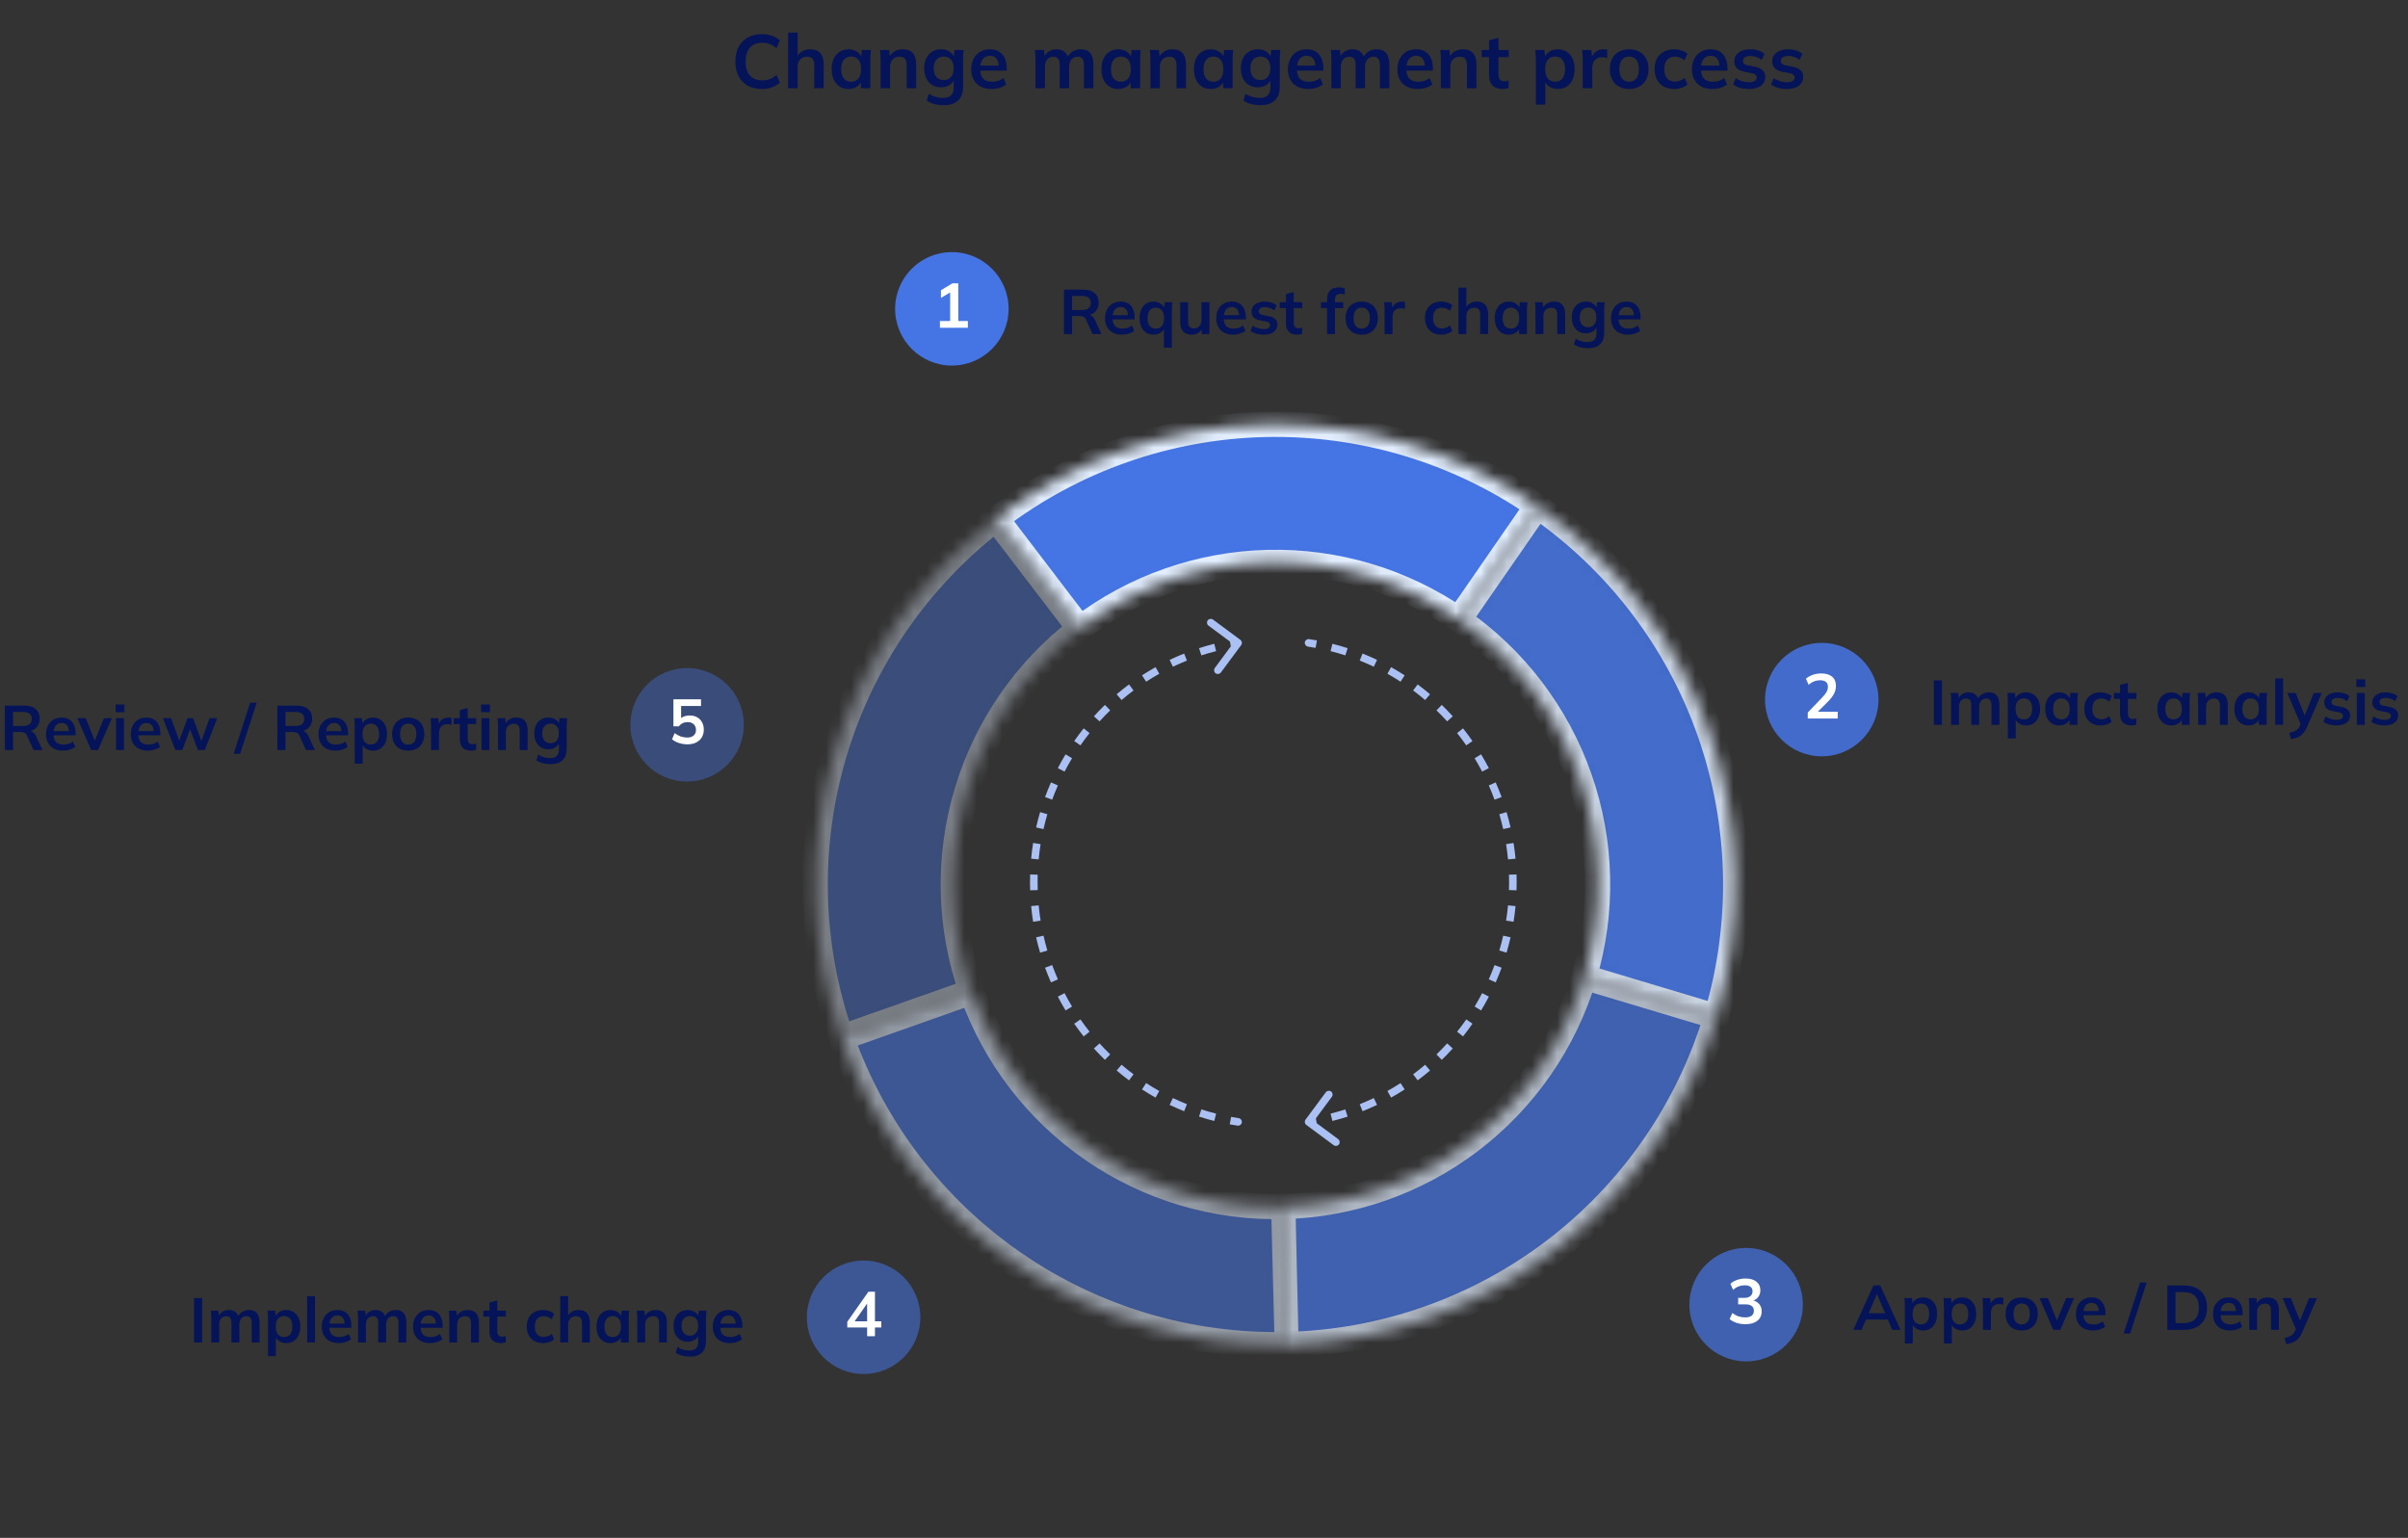
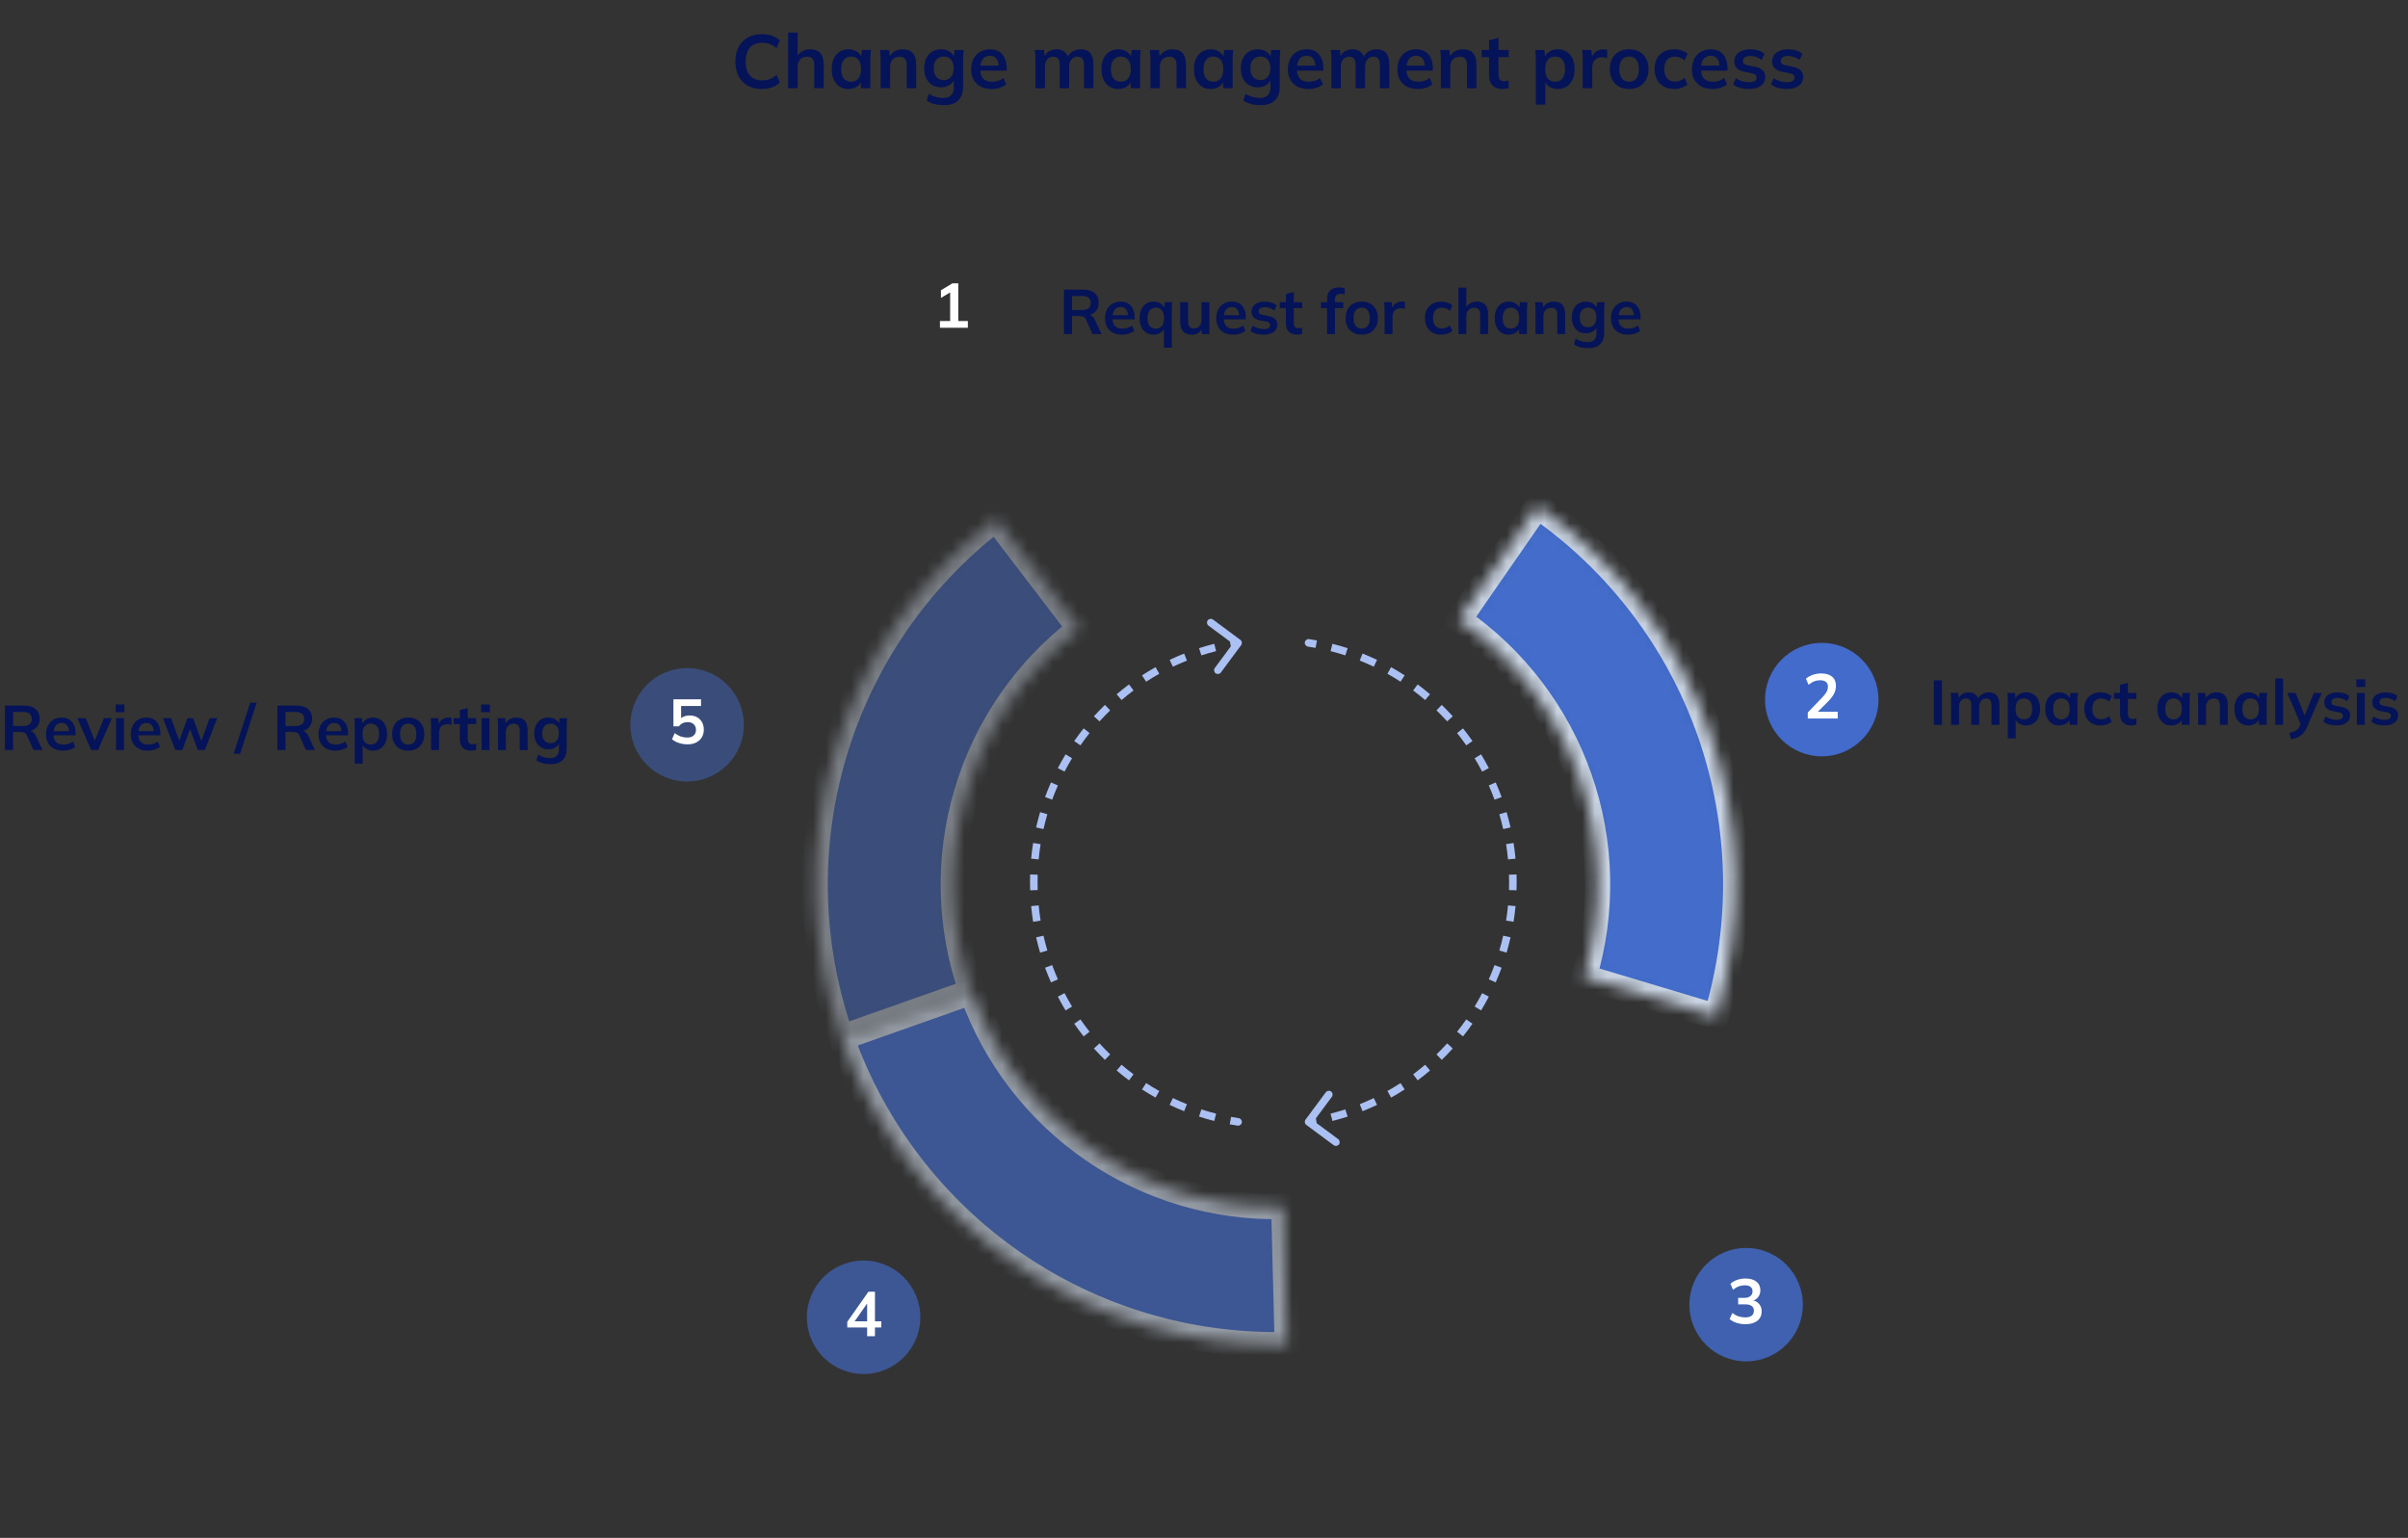
<svg xmlns="http://www.w3.org/2000/svg" width="191" height="122" viewBox="0 0 191 122" fill="none">
  <rect x="0" y="0" width="191" height="122" fill="#333333" stroke="none" />
  <path d="M60.436 7.06C59.996 7.06 59.618 6.972 59.302 6.796C58.99 6.616 58.75 6.364 58.582 6.04C58.414 5.712 58.33 5.326 58.33 4.882C58.33 4.438 58.414 4.054 58.582 3.73C58.75 3.406 58.99 3.156 59.302 2.98C59.618 2.8 59.996 2.71 60.436 2.71C60.732 2.71 60.998 2.752 61.234 2.836C61.474 2.92 61.68 3.044 61.852 3.208L61.6 3.82C61.412 3.668 61.23 3.56 61.054 3.496C60.882 3.428 60.684 3.394 60.46 3.394C60.032 3.394 59.704 3.524 59.476 3.784C59.252 4.04 59.14 4.406 59.14 4.882C59.14 5.358 59.252 5.726 59.476 5.986C59.704 6.246 60.032 6.376 60.46 6.376C60.684 6.376 60.882 6.344 61.054 6.28C61.23 6.212 61.412 6.1 61.6 5.944L61.852 6.556C61.68 6.716 61.474 6.84 61.234 6.928C60.998 7.016 60.732 7.06 60.436 7.06ZM62.515 7V2.584H63.265V4.576H63.181C63.273 4.36 63.415 4.196 63.607 4.084C63.799 3.968 64.019 3.91 64.267 3.91C64.627 3.91 64.895 4.012 65.071 4.216C65.247 4.416 65.335 4.722 65.335 5.134V7H64.585V5.17C64.585 4.934 64.539 4.764 64.447 4.66C64.359 4.552 64.217 4.498 64.021 4.498C63.793 4.498 63.609 4.57 63.469 4.714C63.333 4.854 63.265 5.042 63.265 5.278V7H62.515ZM67.301 7.06C67.037 7.06 66.805 6.998 66.605 6.874C66.405 6.746 66.249 6.564 66.137 6.328C66.025 6.092 65.969 5.81 65.969 5.482C65.969 5.154 66.025 4.874 66.137 4.642C66.249 4.406 66.405 4.226 66.605 4.102C66.805 3.974 67.037 3.91 67.301 3.91C67.557 3.91 67.781 3.974 67.973 4.102C68.169 4.226 68.299 4.394 68.363 4.606H68.297L68.363 3.97H69.083C69.071 4.094 69.059 4.22 69.047 4.348C69.039 4.476 69.035 4.602 69.035 4.726V7H68.291L68.285 6.376H68.357C68.293 6.584 68.163 6.75 67.967 6.874C67.771 6.998 67.549 7.06 67.301 7.06ZM67.511 6.484C67.747 6.484 67.937 6.402 68.081 6.238C68.225 6.07 68.297 5.818 68.297 5.482C68.297 5.146 68.225 4.896 68.081 4.732C67.937 4.568 67.747 4.486 67.511 4.486C67.275 4.486 67.085 4.568 66.941 4.732C66.797 4.896 66.725 5.146 66.725 5.482C66.725 5.818 66.795 6.07 66.935 6.238C67.079 6.402 67.271 6.484 67.511 6.484ZM69.851 7V4.726C69.851 4.602 69.847 4.476 69.839 4.348C69.831 4.22 69.819 4.094 69.803 3.97H70.529L70.589 4.57H70.517C70.613 4.358 70.755 4.196 70.943 4.084C71.131 3.968 71.349 3.91 71.597 3.91C71.953 3.91 72.221 4.01 72.401 4.21C72.581 4.41 72.671 4.722 72.671 5.146V7H71.921V5.182C71.921 4.938 71.873 4.764 71.777 4.66C71.685 4.552 71.545 4.498 71.357 4.498C71.125 4.498 70.941 4.57 70.805 4.714C70.669 4.858 70.601 5.05 70.601 5.29V7H69.851ZM74.871 8.344C74.591 8.344 74.337 8.314 74.109 8.254C73.885 8.194 73.685 8.102 73.509 7.978L73.671 7.438C73.787 7.514 73.907 7.576 74.031 7.624C74.155 7.672 74.283 7.708 74.415 7.732C74.547 7.756 74.681 7.768 74.817 7.768C75.097 7.768 75.305 7.698 75.441 7.558C75.581 7.422 75.651 7.226 75.651 6.97V6.244H75.711C75.647 6.452 75.517 6.618 75.321 6.742C75.129 6.866 74.907 6.928 74.655 6.928C74.383 6.928 74.145 6.868 73.941 6.748C73.741 6.624 73.585 6.448 73.473 6.22C73.361 5.992 73.305 5.724 73.305 5.416C73.305 5.108 73.361 4.842 73.473 4.618C73.585 4.39 73.741 4.216 73.941 4.096C74.145 3.972 74.383 3.91 74.655 3.91C74.911 3.91 75.133 3.972 75.321 4.096C75.513 4.216 75.641 4.38 75.705 4.588L75.651 4.552L75.711 3.97H76.437C76.421 4.094 76.409 4.22 76.401 4.348C76.393 4.476 76.389 4.602 76.389 4.726V6.88C76.389 7.356 76.259 7.718 75.999 7.966C75.743 8.218 75.367 8.344 74.871 8.344ZM74.859 6.352C75.099 6.352 75.289 6.272 75.429 6.112C75.573 5.948 75.645 5.716 75.645 5.416C75.645 5.116 75.573 4.886 75.429 4.726C75.289 4.566 75.099 4.486 74.859 4.486C74.615 4.486 74.421 4.566 74.277 4.726C74.133 4.886 74.061 5.116 74.061 5.416C74.061 5.716 74.133 5.948 74.277 6.112C74.421 6.272 74.615 6.352 74.859 6.352ZM78.663 7.06C78.155 7.06 77.757 6.92 77.469 6.64C77.181 6.36 77.037 5.976 77.037 5.488C77.037 5.172 77.099 4.896 77.223 4.66C77.347 4.424 77.519 4.24 77.739 4.108C77.963 3.976 78.223 3.91 78.519 3.91C78.811 3.91 79.055 3.972 79.251 4.096C79.447 4.22 79.595 4.394 79.695 4.618C79.799 4.842 79.851 5.104 79.851 5.404V5.602H77.643V5.206H79.317L79.215 5.29C79.215 5.01 79.155 4.796 79.035 4.648C78.919 4.5 78.749 4.426 78.525 4.426C78.277 4.426 78.085 4.514 77.949 4.69C77.817 4.866 77.751 5.112 77.751 5.428V5.506C77.751 5.834 77.831 6.08 77.991 6.244C78.155 6.404 78.385 6.484 78.681 6.484C78.853 6.484 79.013 6.462 79.161 6.418C79.313 6.37 79.457 6.294 79.593 6.19L79.815 6.694C79.671 6.81 79.499 6.9 79.299 6.964C79.099 7.028 78.887 7.06 78.663 7.06ZM82.133 7V4.726C82.133 4.602 82.129 4.476 82.121 4.348C82.113 4.22 82.101 4.094 82.085 3.97H82.811L82.871 4.57H82.799C82.883 4.362 83.011 4.2 83.183 4.084C83.359 3.968 83.567 3.91 83.807 3.91C84.047 3.91 84.245 3.968 84.401 4.084C84.561 4.196 84.673 4.372 84.737 4.612H84.641C84.725 4.396 84.863 4.226 85.055 4.102C85.247 3.974 85.467 3.91 85.715 3.91C86.055 3.91 86.309 4.01 86.477 4.21C86.645 4.41 86.729 4.722 86.729 5.146V7H85.979V5.176C85.979 4.936 85.939 4.764 85.859 4.66C85.779 4.552 85.651 4.498 85.475 4.498C85.267 4.498 85.103 4.572 84.983 4.72C84.863 4.864 84.803 5.06 84.803 5.308V7H84.053V5.176C84.053 4.936 84.013 4.764 83.933 4.66C83.853 4.552 83.725 4.498 83.549 4.498C83.341 4.498 83.177 4.572 83.057 4.72C82.941 4.864 82.883 5.06 82.883 5.308V7H82.133ZM88.699 7.06C88.435 7.06 88.203 6.998 88.003 6.874C87.803 6.746 87.647 6.564 87.535 6.328C87.423 6.092 87.367 5.81 87.367 5.482C87.367 5.154 87.423 4.874 87.535 4.642C87.647 4.406 87.803 4.226 88.003 4.102C88.203 3.974 88.435 3.91 88.699 3.91C88.955 3.91 89.179 3.974 89.371 4.102C89.567 4.226 89.697 4.394 89.761 4.606H89.695L89.761 3.97H90.481C90.469 4.094 90.457 4.22 90.445 4.348C90.437 4.476 90.433 4.602 90.433 4.726V7H89.689L89.683 6.376H89.755C89.691 6.584 89.561 6.75 89.365 6.874C89.169 6.998 88.947 7.06 88.699 7.06ZM88.909 6.484C89.145 6.484 89.335 6.402 89.479 6.238C89.623 6.07 89.695 5.818 89.695 5.482C89.695 5.146 89.623 4.896 89.479 4.732C89.335 4.568 89.145 4.486 88.909 4.486C88.673 4.486 88.483 4.568 88.339 4.732C88.195 4.896 88.123 5.146 88.123 5.482C88.123 5.818 88.193 6.07 88.333 6.238C88.477 6.402 88.669 6.484 88.909 6.484ZM91.25 7V4.726C91.25 4.602 91.246 4.476 91.238 4.348C91.23 4.22 91.218 4.094 91.202 3.97H91.928L91.988 4.57H91.916C92.012 4.358 92.154 4.196 92.342 4.084C92.53 3.968 92.748 3.91 92.996 3.91C93.352 3.91 93.62 4.01 93.8 4.21C93.98 4.41 94.07 4.722 94.07 5.146V7H93.32V5.182C93.32 4.938 93.272 4.764 93.176 4.66C93.084 4.552 92.944 4.498 92.756 4.498C92.524 4.498 92.34 4.57 92.204 4.714C92.068 4.858 92 5.05 92 5.29V7H91.25ZM96.035 7.06C95.771 7.06 95.539 6.998 95.339 6.874C95.139 6.746 94.983 6.564 94.871 6.328C94.759 6.092 94.703 5.81 94.703 5.482C94.703 5.154 94.759 4.874 94.871 4.642C94.983 4.406 95.139 4.226 95.339 4.102C95.539 3.974 95.771 3.91 96.035 3.91C96.291 3.91 96.515 3.974 96.707 4.102C96.903 4.226 97.033 4.394 97.097 4.606H97.031L97.097 3.97H97.817C97.805 4.094 97.793 4.22 97.781 4.348C97.773 4.476 97.769 4.602 97.769 4.726V7H97.025L97.019 6.376H97.091C97.027 6.584 96.897 6.75 96.701 6.874C96.505 6.998 96.283 7.06 96.035 7.06ZM96.245 6.484C96.481 6.484 96.671 6.402 96.815 6.238C96.959 6.07 97.031 5.818 97.031 5.482C97.031 5.146 96.959 4.896 96.815 4.732C96.671 4.568 96.481 4.486 96.245 4.486C96.009 4.486 95.819 4.568 95.675 4.732C95.531 4.896 95.459 5.146 95.459 5.482C95.459 5.818 95.529 6.07 95.669 6.238C95.813 6.402 96.005 6.484 96.245 6.484ZM99.99 8.344C99.71 8.344 99.456 8.314 99.228 8.254C99.004 8.194 98.804 8.102 98.628 7.978L98.79 7.438C98.906 7.514 99.026 7.576 99.15 7.624C99.274 7.672 99.402 7.708 99.534 7.732C99.666 7.756 99.8 7.768 99.936 7.768C100.216 7.768 100.424 7.698 100.56 7.558C100.7 7.422 100.77 7.226 100.77 6.97V6.244H100.83C100.766 6.452 100.636 6.618 100.44 6.742C100.248 6.866 100.026 6.928 99.774 6.928C99.502 6.928 99.264 6.868 99.06 6.748C98.86 6.624 98.704 6.448 98.592 6.22C98.48 5.992 98.424 5.724 98.424 5.416C98.424 5.108 98.48 4.842 98.592 4.618C98.704 4.39 98.86 4.216 99.06 4.096C99.264 3.972 99.502 3.91 99.774 3.91C100.03 3.91 100.252 3.972 100.44 4.096C100.632 4.216 100.76 4.38 100.824 4.588L100.77 4.552L100.83 3.97H101.556C101.54 4.094 101.528 4.22 101.52 4.348C101.512 4.476 101.508 4.602 101.508 4.726V6.88C101.508 7.356 101.378 7.718 101.118 7.966C100.862 8.218 100.486 8.344 99.99 8.344ZM99.978 6.352C100.218 6.352 100.408 6.272 100.548 6.112C100.692 5.948 100.764 5.716 100.764 5.416C100.764 5.116 100.692 4.886 100.548 4.726C100.408 4.566 100.218 4.486 99.978 4.486C99.734 4.486 99.54 4.566 99.396 4.726C99.252 4.886 99.18 5.116 99.18 5.416C99.18 5.716 99.252 5.948 99.396 6.112C99.54 6.272 99.734 6.352 99.978 6.352ZM103.782 7.06C103.274 7.06 102.876 6.92 102.588 6.64C102.3 6.36 102.156 5.976 102.156 5.488C102.156 5.172 102.218 4.896 102.342 4.66C102.466 4.424 102.638 4.24 102.858 4.108C103.082 3.976 103.342 3.91 103.638 3.91C103.93 3.91 104.174 3.972 104.37 4.096C104.566 4.22 104.714 4.394 104.814 4.618C104.918 4.842 104.97 5.104 104.97 5.404V5.602H102.762V5.206H104.436L104.334 5.29C104.334 5.01 104.274 4.796 104.154 4.648C104.038 4.5 103.868 4.426 103.644 4.426C103.396 4.426 103.204 4.514 103.068 4.69C102.936 4.866 102.87 5.112 102.87 5.428V5.506C102.87 5.834 102.95 6.08 103.11 6.244C103.274 6.404 103.504 6.484 103.8 6.484C103.972 6.484 104.132 6.462 104.28 6.418C104.432 6.37 104.576 6.294 104.712 6.19L104.934 6.694C104.79 6.81 104.618 6.9 104.418 6.964C104.218 7.028 104.006 7.06 103.782 7.06ZM105.605 7V4.726C105.605 4.602 105.601 4.476 105.593 4.348C105.585 4.22 105.573 4.094 105.557 3.97H106.283L106.343 4.57H106.271C106.355 4.362 106.483 4.2 106.655 4.084C106.831 3.968 107.039 3.91 107.279 3.91C107.519 3.91 107.717 3.968 107.873 4.084C108.033 4.196 108.145 4.372 108.209 4.612H108.113C108.197 4.396 108.335 4.226 108.527 4.102C108.719 3.974 108.939 3.91 109.187 3.91C109.527 3.91 109.781 4.01 109.949 4.21C110.117 4.41 110.201 4.722 110.201 5.146V7H109.451V5.176C109.451 4.936 109.411 4.764 109.331 4.66C109.251 4.552 109.123 4.498 108.947 4.498C108.739 4.498 108.575 4.572 108.455 4.72C108.335 4.864 108.275 5.06 108.275 5.308V7H107.525V5.176C107.525 4.936 107.485 4.764 107.405 4.66C107.325 4.552 107.197 4.498 107.021 4.498C106.813 4.498 106.649 4.572 106.529 4.72C106.413 4.864 106.355 5.06 106.355 5.308V7H105.605ZM112.466 7.06C111.958 7.06 111.56 6.92 111.272 6.64C110.984 6.36 110.84 5.976 110.84 5.488C110.84 5.172 110.902 4.896 111.026 4.66C111.15 4.424 111.322 4.24 111.542 4.108C111.766 3.976 112.026 3.91 112.322 3.91C112.614 3.91 112.858 3.972 113.054 4.096C113.25 4.22 113.398 4.394 113.498 4.618C113.602 4.842 113.654 5.104 113.654 5.404V5.602H111.446V5.206H113.12L113.018 5.29C113.018 5.01 112.958 4.796 112.838 4.648C112.722 4.5 112.552 4.426 112.328 4.426C112.08 4.426 111.888 4.514 111.752 4.69C111.62 4.866 111.554 5.112 111.554 5.428V5.506C111.554 5.834 111.634 6.08 111.794 6.244C111.958 6.404 112.188 6.484 112.484 6.484C112.656 6.484 112.816 6.462 112.964 6.418C113.116 6.37 113.26 6.294 113.396 6.19L113.618 6.694C113.474 6.81 113.302 6.9 113.102 6.964C112.902 7.028 112.69 7.06 112.466 7.06ZM114.289 7V4.726C114.289 4.602 114.285 4.476 114.277 4.348C114.269 4.22 114.257 4.094 114.241 3.97H114.967L115.027 4.57H114.955C115.051 4.358 115.193 4.196 115.381 4.084C115.569 3.968 115.787 3.91 116.035 3.91C116.391 3.91 116.659 4.01 116.839 4.21C117.019 4.41 117.109 4.722 117.109 5.146V7H116.359V5.182C116.359 4.938 116.311 4.764 116.215 4.66C116.123 4.552 115.983 4.498 115.795 4.498C115.563 4.498 115.379 4.57 115.243 4.714C115.107 4.858 115.039 5.05 115.039 5.29V7H114.289ZM119.2 7.06C118.84 7.06 118.568 6.966 118.384 6.778C118.2 6.59 118.108 6.308 118.108 5.932V4.534H117.526V3.97H118.108V3.196L118.858 3.004V3.97H119.668V4.534H118.858V5.884C118.858 6.092 118.898 6.238 118.978 6.322C119.058 6.406 119.168 6.448 119.308 6.448C119.384 6.448 119.448 6.442 119.5 6.43C119.556 6.418 119.61 6.402 119.662 6.382V6.976C119.594 7.004 119.518 7.024 119.434 7.036C119.354 7.052 119.276 7.06 119.2 7.06ZM121.824 8.296V4.726C121.824 4.602 121.82 4.476 121.812 4.348C121.804 4.22 121.792 4.094 121.776 3.97H122.502L122.568 4.606H122.502C122.562 4.394 122.688 4.226 122.88 4.102C123.076 3.974 123.302 3.91 123.558 3.91C123.826 3.91 124.06 3.974 124.26 4.102C124.46 4.226 124.616 4.406 124.728 4.642C124.84 4.874 124.896 5.154 124.896 5.482C124.896 5.81 124.84 6.092 124.728 6.328C124.616 6.564 124.46 6.746 124.26 6.874C124.06 6.998 123.826 7.06 123.558 7.06C123.306 7.06 123.084 6.998 122.892 6.874C122.7 6.75 122.572 6.584 122.508 6.376H122.574V8.296H121.824ZM123.348 6.484C123.588 6.484 123.78 6.402 123.924 6.238C124.068 6.07 124.14 5.818 124.14 5.482C124.14 5.146 124.068 4.896 123.924 4.732C123.78 4.568 123.588 4.486 123.348 4.486C123.112 4.486 122.922 4.568 122.778 4.732C122.634 4.896 122.562 5.146 122.562 5.482C122.562 5.818 122.634 6.07 122.778 6.238C122.922 6.402 123.112 6.484 123.348 6.484ZM125.539 7V4.744C125.539 4.616 125.535 4.486 125.527 4.354C125.523 4.222 125.513 4.094 125.497 3.97H126.223L126.307 4.798H126.187C126.227 4.598 126.293 4.432 126.385 4.3C126.481 4.168 126.597 4.07 126.733 4.006C126.869 3.942 127.017 3.91 127.177 3.91C127.249 3.91 127.307 3.914 127.351 3.922C127.395 3.926 127.439 3.936 127.483 3.952L127.477 4.612C127.401 4.58 127.335 4.56 127.279 4.552C127.227 4.544 127.161 4.54 127.081 4.54C126.909 4.54 126.763 4.576 126.643 4.648C126.527 4.72 126.439 4.82 126.379 4.948C126.323 5.076 126.295 5.222 126.295 5.386V7H125.539ZM129.221 7.06C128.909 7.06 128.639 6.996 128.411 6.868C128.183 6.74 128.005 6.558 127.877 6.322C127.753 6.086 127.691 5.806 127.691 5.482C127.691 5.158 127.753 4.88 127.877 4.648C128.005 4.412 128.183 4.23 128.411 4.102C128.639 3.974 128.909 3.91 129.221 3.91C129.533 3.91 129.803 3.974 130.031 4.102C130.263 4.23 130.441 4.412 130.565 4.648C130.693 4.88 130.757 5.158 130.757 5.482C130.757 5.806 130.693 6.086 130.565 6.322C130.441 6.558 130.263 6.74 130.031 6.868C129.803 6.996 129.533 7.06 129.221 7.06ZM129.221 6.484C129.457 6.484 129.645 6.402 129.785 6.238C129.925 6.07 129.995 5.818 129.995 5.482C129.995 5.146 129.925 4.896 129.785 4.732C129.645 4.568 129.457 4.486 129.221 4.486C128.985 4.486 128.797 4.568 128.657 4.732C128.517 4.896 128.447 5.146 128.447 5.482C128.447 5.818 128.517 6.07 128.657 6.238C128.797 6.402 128.985 6.484 129.221 6.484ZM132.796 7.06C132.484 7.06 132.21 6.996 131.974 6.868C131.742 6.74 131.562 6.558 131.434 6.322C131.306 6.082 131.242 5.798 131.242 5.47C131.242 5.142 131.306 4.862 131.434 4.63C131.566 4.398 131.748 4.22 131.98 4.096C132.212 3.972 132.484 3.91 132.796 3.91C132.996 3.91 133.19 3.942 133.378 4.006C133.57 4.066 133.726 4.154 133.846 4.27L133.618 4.792C133.51 4.692 133.388 4.618 133.252 4.57C133.12 4.518 132.99 4.492 132.862 4.492C132.594 4.492 132.384 4.576 132.232 4.744C132.084 4.912 132.01 5.156 132.01 5.476C132.01 5.796 132.084 6.042 132.232 6.214C132.384 6.386 132.594 6.472 132.862 6.472C132.986 6.472 133.114 6.448 133.246 6.4C133.382 6.352 133.506 6.278 133.618 6.178L133.846 6.694C133.722 6.81 133.564 6.9 133.372 6.964C133.184 7.028 132.992 7.06 132.796 7.06ZM135.833 7.06C135.325 7.06 134.927 6.92 134.639 6.64C134.351 6.36 134.207 5.976 134.207 5.488C134.207 5.172 134.269 4.896 134.393 4.66C134.517 4.424 134.689 4.24 134.909 4.108C135.133 3.976 135.393 3.91 135.689 3.91C135.981 3.91 136.225 3.972 136.421 4.096C136.617 4.22 136.765 4.394 136.865 4.618C136.969 4.842 137.021 5.104 137.021 5.404V5.602H134.813V5.206H136.487L136.385 5.29C136.385 5.01 136.325 4.796 136.205 4.648C136.089 4.5 135.919 4.426 135.695 4.426C135.447 4.426 135.255 4.514 135.119 4.69C134.987 4.866 134.921 5.112 134.921 5.428V5.506C134.921 5.834 135.001 6.08 135.161 6.244C135.325 6.404 135.555 6.484 135.851 6.484C136.023 6.484 136.183 6.462 136.331 6.418C136.483 6.37 136.627 6.294 136.763 6.19L136.985 6.694C136.841 6.81 136.669 6.9 136.469 6.964C136.269 7.028 136.057 7.06 135.833 7.06ZM138.736 7.06C138.476 7.06 138.236 7.03 138.016 6.97C137.8 6.906 137.618 6.818 137.47 6.706L137.68 6.202C137.832 6.306 138 6.386 138.184 6.442C138.368 6.498 138.554 6.526 138.742 6.526C138.942 6.526 139.09 6.492 139.186 6.424C139.286 6.356 139.336 6.264 139.336 6.148C139.336 6.056 139.304 5.984 139.24 5.932C139.18 5.876 139.082 5.834 138.946 5.806L138.346 5.692C138.09 5.636 137.894 5.54 137.758 5.404C137.626 5.268 137.56 5.09 137.56 4.87C137.56 4.682 137.61 4.516 137.71 4.372C137.814 4.228 137.96 4.116 138.148 4.036C138.34 3.952 138.564 3.91 138.82 3.91C139.044 3.91 139.254 3.94 139.45 4C139.65 4.06 139.818 4.15 139.954 4.27L139.738 4.756C139.614 4.656 139.472 4.578 139.312 4.522C139.152 4.466 138.996 4.438 138.844 4.438C138.636 4.438 138.484 4.476 138.388 4.552C138.292 4.624 138.244 4.718 138.244 4.834C138.244 4.922 138.272 4.996 138.328 5.056C138.388 5.112 138.48 5.154 138.604 5.182L139.204 5.296C139.472 5.348 139.674 5.44 139.81 5.572C139.95 5.7 140.02 5.876 140.02 6.1C140.02 6.3 139.966 6.472 139.858 6.616C139.75 6.76 139.6 6.87 139.408 6.946C139.216 7.022 138.992 7.06 138.736 7.06ZM141.742 7.06C141.482 7.06 141.242 7.03 141.022 6.97C140.806 6.906 140.624 6.818 140.476 6.706L140.686 6.202C140.838 6.306 141.006 6.386 141.19 6.442C141.374 6.498 141.56 6.526 141.748 6.526C141.948 6.526 142.096 6.492 142.192 6.424C142.292 6.356 142.342 6.264 142.342 6.148C142.342 6.056 142.31 5.984 142.246 5.932C142.186 5.876 142.088 5.834 141.952 5.806L141.352 5.692C141.096 5.636 140.9 5.54 140.764 5.404C140.632 5.268 140.566 5.09 140.566 4.87C140.566 4.682 140.616 4.516 140.716 4.372C140.82 4.228 140.966 4.116 141.154 4.036C141.346 3.952 141.57 3.91 141.826 3.91C142.05 3.91 142.26 3.94 142.456 4C142.656 4.06 142.824 4.15 142.96 4.27L142.744 4.756C142.62 4.656 142.478 4.578 142.318 4.522C142.158 4.466 142.002 4.438 141.85 4.438C141.642 4.438 141.49 4.476 141.394 4.552C141.298 4.624 141.25 4.718 141.25 4.834C141.25 4.922 141.278 4.996 141.334 5.056C141.394 5.112 141.486 5.154 141.61 5.182L142.21 5.296C142.478 5.348 142.68 5.44 142.816 5.572C142.956 5.7 143.026 5.876 143.026 6.1C143.026 6.3 142.972 6.472 142.864 6.616C142.756 6.76 142.606 6.87 142.414 6.946C142.222 7.022 141.998 7.06 141.742 7.06Z" fill="#051359" />
  <g opacity="0.7">
    <mask id="path-2-inside-1_3605_3044" fill="white">
-       <path d="M136.136 80.65C133.922 88.034 129.427 94.529 123.296 99.202C117.164 103.875 109.711 106.487 102.003 106.663L101.753 95.715C107.148 95.591 112.365 93.763 116.657 90.492C120.949 87.22 124.095 82.674 125.645 77.505L136.136 80.65Z" />
-     </mask>
+       </mask>
    <path d="M136.136 80.65C133.922 88.034 129.427 94.529 123.296 99.202C117.164 103.875 109.711 106.487 102.003 106.663L101.753 95.715C107.148 95.591 112.365 93.763 116.657 90.492C120.949 87.22 124.095 82.674 125.645 77.505L136.136 80.65Z" fill="#4575E5" stroke="#E2EEFF" stroke-width="2" mask="url(#path-2-inside-1_3605_3044)" />
  </g>
  <g opacity="0.85">
    <mask id="path-3-inside-2_3605_3044" fill="white">
      <path d="M121.948 40.153C128.286 44.542 133.073 50.824 135.621 58.1C138.169 65.376 138.349 73.272 136.134 80.656L125.644 77.509C127.194 72.34 127.069 66.813 125.285 61.72C123.501 56.627 120.151 52.229 115.714 49.157L121.948 40.153Z" />
    </mask>
    <path d="M121.948 40.153C128.286 44.542 133.073 50.824 135.621 58.1C138.169 65.376 138.349 73.272 136.134 80.656L125.644 77.509C127.194 72.34 127.069 66.813 125.285 61.72C123.501 56.627 120.151 52.229 115.714 49.157L121.948 40.153Z" fill="#4575E5" stroke="#E2EEFF" stroke-width="2" mask="url(#path-3-inside-2_3605_3044)" />
  </g>
  <mask id="path-4-inside-3_3605_3044" fill="white">
    <path d="M79.021 41.146C85.15 36.469 92.602 33.853 100.309 33.672C108.016 33.49 115.583 35.754 121.924 40.137L115.697 49.146C111.258 46.078 105.961 44.493 100.566 44.62C95.171 44.747 89.955 46.579 85.665 49.853L79.021 41.146Z" />
  </mask>
-   <path d="M79.021 41.146C85.15 36.469 92.602 33.853 100.309 33.672C108.016 33.49 115.583 35.754 121.924 40.137L115.697 49.146C111.258 46.078 105.961 44.493 100.566 44.62C95.171 44.747 89.955 46.579 85.665 49.853L79.021 41.146Z" fill="#4575E5" stroke="#E2EEFF" stroke-width="2" mask="url(#path-4-inside-3_3605_3044)" />
  <g opacity="0.4">
    <mask id="path-5-inside-4_3605_3044" fill="white">
      <path d="M66.737 82.302C64.175 75.031 63.98 67.136 66.18 59.747C68.38 52.359 72.864 45.857 78.987 41.172L85.641 49.871C81.355 53.15 78.216 57.701 76.676 62.873C75.136 68.045 75.272 73.572 77.066 78.662L66.737 82.302Z" />
    </mask>
    <path d="M66.737 82.302C64.175 75.031 63.98 67.136 66.18 59.747C68.38 52.359 72.864 45.857 78.987 41.172L85.641 49.871C81.355 53.15 78.216 57.701 76.676 62.873C75.136 68.045 75.272 73.572 77.066 78.662L66.737 82.302Z" fill="#4575E5" stroke="#E2EEFF" stroke-width="2" mask="url(#path-5-inside-4_3605_3044)" />
  </g>
  <g opacity="0.55">
    <mask id="path-6-inside-5_3605_3044" fill="white">
      <path d="M102.105 106.661C94.399 106.859 86.827 104.612 80.476 100.242C74.124 95.873 69.319 89.605 66.749 82.336L77.075 78.686C78.874 83.773 82.237 88.161 86.683 91.22C91.129 94.279 96.429 95.851 101.824 95.713L102.105 106.661Z" />
    </mask>
    <path d="M102.105 106.661C94.399 106.859 86.827 104.612 80.476 100.242C74.124 95.873 69.319 89.605 66.749 82.336L77.075 78.686C78.874 83.773 82.237 88.161 86.683 91.22C91.129 94.279 96.429 95.851 101.824 95.713L102.105 106.661Z" fill="#4575E5" stroke="#E2EEFF" stroke-width="2" mask="url(#path-6-inside-5_3605_3044)" />
  </g>
-   <circle cx="75.5" cy="24.5" r="4.5" fill="#4575E5" />
  <path d="M74.555 26V25.465H75.365V23.015H75.675L74.635 23.635V23.025L75.55 22.475H76.01V25.465H76.77V26H74.555Z" fill="white" />
  <path d="M84.39 26.5V22.975H85.93C86.317 22.975 86.615 23.067 86.825 23.25C87.038 23.433 87.145 23.688 87.145 24.015C87.145 24.232 87.097 24.417 87 24.57C86.907 24.723 86.772 24.842 86.595 24.925C86.418 25.005 86.21 25.045 85.97 25.045L86.04 24.95H86.21C86.35 24.95 86.475 24.987 86.585 25.06C86.695 25.133 86.785 25.245 86.855 25.395L87.37 26.5H86.66L86.14 25.355C86.093 25.238 86.022 25.162 85.925 25.125C85.832 25.088 85.718 25.07 85.585 25.07H85.035V26.5H84.39ZM85.035 24.595H85.825C86.052 24.595 86.223 24.548 86.34 24.455C86.46 24.358 86.52 24.218 86.52 24.035C86.52 23.852 86.46 23.713 86.34 23.62C86.223 23.527 86.052 23.48 85.825 23.48H85.035V24.595ZM89.007 26.55C88.584 26.55 88.252 26.433 88.012 26.2C87.772 25.967 87.652 25.647 87.652 25.24C87.652 24.977 87.704 24.747 87.807 24.55C87.911 24.353 88.054 24.2 88.237 24.09C88.424 23.98 88.641 23.925 88.887 23.925C89.131 23.925 89.334 23.977 89.497 24.08C89.661 24.183 89.784 24.328 89.867 24.515C89.954 24.702 89.997 24.92 89.997 25.17V25.335H88.157V25.005H89.552L89.467 25.075C89.467 24.842 89.417 24.663 89.317 24.54C89.221 24.417 89.079 24.355 88.892 24.355C88.686 24.355 88.526 24.428 88.412 24.575C88.302 24.722 88.247 24.927 88.247 25.19V25.255C88.247 25.528 88.314 25.733 88.447 25.87C88.584 26.003 88.776 26.07 89.022 26.07C89.166 26.07 89.299 26.052 89.422 26.015C89.549 25.975 89.669 25.912 89.782 25.825L89.967 26.245C89.847 26.342 89.704 26.417 89.537 26.47C89.371 26.523 89.194 26.55 89.007 26.55ZM92.322 27.58V25.98H92.382C92.328 26.153 92.22 26.292 92.056 26.395C91.893 26.498 91.708 26.55 91.501 26.55C91.281 26.55 91.088 26.498 90.921 26.395C90.755 26.288 90.625 26.137 90.531 25.94C90.438 25.743 90.391 25.508 90.391 25.235C90.391 24.962 90.438 24.728 90.531 24.535C90.625 24.338 90.755 24.188 90.921 24.085C91.088 23.978 91.281 23.925 91.501 23.925C91.715 23.925 91.901 23.978 92.061 24.085C92.225 24.188 92.333 24.328 92.386 24.505H92.332L92.386 23.975H92.987C92.977 24.078 92.966 24.183 92.957 24.29C92.95 24.397 92.947 24.502 92.947 24.605V27.58H92.322ZM91.677 26.07C91.873 26.07 92.031 26.002 92.151 25.865C92.272 25.725 92.332 25.515 92.332 25.235C92.332 24.955 92.272 24.747 92.151 24.61C92.031 24.473 91.873 24.405 91.677 24.405C91.48 24.405 91.322 24.473 91.201 24.61C91.082 24.747 91.022 24.955 91.022 25.235C91.022 25.515 91.08 25.725 91.197 25.865C91.317 26.002 91.477 26.07 91.677 26.07ZM94.537 26.55C94.227 26.55 93.995 26.465 93.842 26.295C93.689 26.125 93.612 25.865 93.612 25.515V23.975H94.237V25.51C94.237 25.697 94.275 25.835 94.352 25.925C94.429 26.012 94.545 26.055 94.702 26.055C94.879 26.055 95.022 25.995 95.132 25.875C95.245 25.755 95.302 25.597 95.302 25.4V23.975H95.927V26.5H95.317V25.985H95.387C95.314 26.165 95.202 26.305 95.052 26.405C94.905 26.502 94.734 26.55 94.537 26.55ZM97.826 26.55C97.402 26.55 97.071 26.433 96.831 26.2C96.591 25.967 96.471 25.647 96.471 25.24C96.471 24.977 96.522 24.747 96.626 24.55C96.729 24.353 96.872 24.2 97.056 24.09C97.242 23.98 97.459 23.925 97.706 23.925C97.949 23.925 98.152 23.977 98.316 24.08C98.479 24.183 98.602 24.328 98.686 24.515C98.772 24.702 98.816 24.92 98.816 25.17V25.335H96.976V25.005H98.371L98.286 25.075C98.286 24.842 98.236 24.663 98.136 24.54C98.039 24.417 97.897 24.355 97.711 24.355C97.504 24.355 97.344 24.428 97.231 24.575C97.121 24.722 97.066 24.927 97.066 25.19V25.255C97.066 25.528 97.132 25.733 97.266 25.87C97.402 26.003 97.594 26.07 97.841 26.07C97.984 26.07 98.117 26.052 98.241 26.015C98.367 25.975 98.487 25.912 98.601 25.825L98.786 26.245C98.666 26.342 98.522 26.417 98.356 26.47C98.189 26.523 98.012 26.55 97.826 26.55ZM100.245 26.55C100.028 26.55 99.828 26.525 99.645 26.475C99.465 26.422 99.313 26.348 99.19 26.255L99.365 25.835C99.492 25.922 99.632 25.988 99.785 26.035C99.938 26.082 100.093 26.105 100.25 26.105C100.417 26.105 100.54 26.077 100.62 26.02C100.703 25.963 100.745 25.887 100.745 25.79C100.745 25.713 100.718 25.653 100.665 25.61C100.615 25.563 100.533 25.528 100.42 25.505L99.92 25.41C99.707 25.363 99.543 25.283 99.43 25.17C99.32 25.057 99.265 24.908 99.265 24.725C99.265 24.568 99.306 24.43 99.39 24.31C99.477 24.19 99.598 24.097 99.755 24.03C99.915 23.96 100.102 23.925 100.315 23.925C100.502 23.925 100.677 23.95 100.84 24C101.007 24.05 101.147 24.125 101.26 24.225L101.08 24.63C100.977 24.547 100.858 24.482 100.725 24.435C100.592 24.388 100.462 24.365 100.335 24.365C100.162 24.365 100.035 24.397 99.955 24.46C99.875 24.52 99.835 24.598 99.835 24.695C99.835 24.768 99.858 24.83 99.905 24.88C99.955 24.927 100.032 24.962 100.135 24.985L100.635 25.08C100.858 25.123 101.027 25.2 101.14 25.31C101.257 25.417 101.315 25.563 101.315 25.75C101.315 25.917 101.27 26.06 101.18 26.18C101.09 26.3 100.965 26.392 100.805 26.455C100.645 26.518 100.458 26.55 100.245 26.55ZM102.905 26.55C102.605 26.55 102.379 26.472 102.225 26.315C102.072 26.158 101.995 25.923 101.995 25.61V24.445H101.51V23.975H101.995V23.33L102.62 23.17V23.975H103.295V24.445H102.62V25.57C102.62 25.743 102.654 25.865 102.72 25.935C102.787 26.005 102.879 26.04 102.995 26.04C103.059 26.04 103.112 26.035 103.155 26.025C103.202 26.015 103.247 26.002 103.29 25.985V26.48C103.234 26.503 103.17 26.52 103.1 26.53C103.034 26.543 102.969 26.55 102.905 26.55ZM105.262 26.5V24.445H104.777V23.975H105.437L105.262 24.135V23.75C105.262 23.437 105.342 23.2 105.502 23.04C105.665 22.88 105.904 22.8 106.217 22.8C106.29 22.8 106.367 22.805 106.447 22.815C106.53 22.825 106.602 22.843 106.662 22.87V23.36C106.619 23.343 106.567 23.33 106.507 23.32C106.447 23.31 106.389 23.305 106.332 23.305C106.245 23.305 106.167 23.322 106.097 23.355C106.03 23.388 105.977 23.44 105.937 23.51C105.9 23.577 105.882 23.667 105.882 23.78V24.085L105.792 23.975H106.547V24.445H105.887V26.5H105.262ZM108.009 26.55C107.749 26.55 107.524 26.497 107.334 26.39C107.144 26.283 106.996 26.132 106.889 25.935C106.786 25.738 106.734 25.505 106.734 25.235C106.734 24.965 106.786 24.733 106.889 24.54C106.996 24.343 107.144 24.192 107.334 24.085C107.524 23.978 107.749 23.925 108.009 23.925C108.269 23.925 108.494 23.978 108.684 24.085C108.878 24.192 109.026 24.343 109.129 24.54C109.236 24.733 109.289 24.965 109.289 25.235C109.289 25.505 109.236 25.738 109.129 25.935C109.026 26.132 108.878 26.283 108.684 26.39C108.494 26.497 108.269 26.55 108.009 26.55ZM108.009 26.07C108.206 26.07 108.363 26.002 108.479 25.865C108.596 25.725 108.654 25.515 108.654 25.235C108.654 24.955 108.596 24.747 108.479 24.61C108.363 24.473 108.206 24.405 108.009 24.405C107.813 24.405 107.656 24.473 107.539 24.61C107.423 24.747 107.364 24.955 107.364 25.235C107.364 25.515 107.423 25.725 107.539 25.865C107.656 26.002 107.813 26.07 108.009 26.07ZM109.823 26.5V24.62C109.823 24.513 109.82 24.405 109.813 24.295C109.81 24.185 109.802 24.078 109.788 23.975H110.393L110.463 24.665H110.363C110.397 24.498 110.452 24.36 110.528 24.25C110.608 24.14 110.705 24.058 110.818 24.005C110.932 23.952 111.055 23.925 111.188 23.925C111.248 23.925 111.297 23.928 111.333 23.935C111.37 23.938 111.407 23.947 111.443 23.96L111.438 24.51C111.375 24.483 111.32 24.467 111.273 24.46C111.23 24.453 111.175 24.45 111.108 24.45C110.965 24.45 110.843 24.48 110.743 24.54C110.647 24.6 110.573 24.683 110.523 24.79C110.477 24.897 110.453 25.018 110.453 25.155V26.5H109.823ZM114.323 26.55C114.063 26.55 113.835 26.497 113.638 26.39C113.445 26.283 113.295 26.132 113.188 25.935C113.082 25.735 113.028 25.498 113.028 25.225C113.028 24.952 113.082 24.718 113.188 24.525C113.298 24.332 113.45 24.183 113.643 24.08C113.837 23.977 114.063 23.925 114.323 23.925C114.49 23.925 114.652 23.952 114.808 24.005C114.968 24.055 115.098 24.128 115.198 24.225L115.008 24.66C114.918 24.577 114.817 24.515 114.703 24.475C114.593 24.432 114.485 24.41 114.378 24.41C114.155 24.41 113.98 24.48 113.853 24.62C113.73 24.76 113.668 24.963 113.668 25.23C113.668 25.497 113.73 25.702 113.853 25.845C113.98 25.988 114.155 26.06 114.378 26.06C114.482 26.06 114.588 26.04 114.698 26C114.812 25.96 114.915 25.898 115.008 25.815L115.198 26.245C115.095 26.342 114.963 26.417 114.803 26.47C114.647 26.523 114.487 26.55 114.323 26.55ZM115.683 26.5V22.82H116.308V24.48H116.238C116.314 24.3 116.433 24.163 116.593 24.07C116.753 23.973 116.936 23.925 117.143 23.925C117.443 23.925 117.666 24.01 117.813 24.18C117.959 24.347 118.033 24.602 118.033 24.945V26.5H117.408V24.975C117.408 24.778 117.369 24.637 117.293 24.55C117.219 24.46 117.101 24.415 116.938 24.415C116.748 24.415 116.594 24.475 116.478 24.595C116.364 24.712 116.308 24.868 116.308 25.065V26.5H115.683ZM119.67 26.55C119.45 26.55 119.257 26.498 119.09 26.395C118.924 26.288 118.794 26.137 118.7 25.94C118.607 25.743 118.56 25.508 118.56 25.235C118.56 24.962 118.607 24.728 118.7 24.535C118.794 24.338 118.924 24.188 119.09 24.085C119.257 23.978 119.45 23.925 119.67 23.925C119.884 23.925 120.07 23.978 120.23 24.085C120.394 24.188 120.502 24.328 120.555 24.505H120.5L120.555 23.975H121.155C121.145 24.078 121.135 24.183 121.125 24.29C121.119 24.397 121.115 24.502 121.115 24.605V26.5H120.495L120.49 25.98H120.55C120.497 26.153 120.389 26.292 120.225 26.395C120.062 26.498 119.877 26.55 119.67 26.55ZM119.845 26.07C120.042 26.07 120.2 26.002 120.32 25.865C120.44 25.725 120.5 25.515 120.5 25.235C120.5 24.955 120.44 24.747 120.32 24.61C120.2 24.473 120.042 24.405 119.845 24.405C119.649 24.405 119.49 24.473 119.37 24.61C119.25 24.747 119.19 24.955 119.19 25.235C119.19 25.515 119.249 25.725 119.365 25.865C119.485 26.002 119.645 26.07 119.845 26.07ZM121.796 26.5V24.605C121.796 24.502 121.793 24.397 121.786 24.29C121.779 24.183 121.769 24.078 121.756 23.975H122.361L122.411 24.475H122.351C122.431 24.298 122.549 24.163 122.706 24.07C122.863 23.973 123.044 23.925 123.251 23.925C123.548 23.925 123.771 24.008 123.921 24.175C124.071 24.342 124.146 24.602 124.146 24.955V26.5H123.521V24.985C123.521 24.782 123.481 24.637 123.401 24.55C123.324 24.46 123.208 24.415 123.051 24.415C122.858 24.415 122.704 24.475 122.591 24.595C122.478 24.715 122.421 24.875 122.421 25.075V26.5H121.796ZM125.979 27.62C125.745 27.62 125.534 27.595 125.344 27.545C125.157 27.495 124.99 27.418 124.844 27.315L124.979 26.865C125.075 26.928 125.175 26.98 125.279 27.02C125.382 27.06 125.489 27.09 125.599 27.11C125.709 27.13 125.82 27.14 125.934 27.14C126.167 27.14 126.34 27.082 126.454 26.965C126.57 26.852 126.629 26.688 126.629 26.475V25.87H126.679C126.625 26.043 126.517 26.182 126.354 26.285C126.194 26.388 126.009 26.44 125.799 26.44C125.572 26.44 125.374 26.39 125.204 26.29C125.037 26.187 124.907 26.04 124.814 25.85C124.72 25.66 124.674 25.437 124.674 25.18C124.674 24.923 124.72 24.702 124.814 24.515C124.907 24.325 125.037 24.18 125.204 24.08C125.374 23.977 125.572 23.925 125.799 23.925C126.012 23.925 126.197 23.977 126.354 24.08C126.514 24.18 126.62 24.317 126.674 24.49L126.629 24.46L126.679 23.975H127.284C127.27 24.078 127.26 24.183 127.254 24.29C127.247 24.397 127.244 24.502 127.244 24.605V26.4C127.244 26.797 127.135 27.098 126.919 27.305C126.705 27.515 126.392 27.62 125.979 27.62ZM125.969 25.96C126.169 25.96 126.327 25.893 126.444 25.76C126.564 25.623 126.624 25.43 126.624 25.18C126.624 24.93 126.564 24.738 126.444 24.605C126.327 24.472 126.169 24.405 125.969 24.405C125.765 24.405 125.604 24.472 125.484 24.605C125.364 24.738 125.304 24.93 125.304 25.18C125.304 25.43 125.364 25.623 125.484 25.76C125.604 25.893 125.765 25.96 125.969 25.96ZM129.139 26.55C128.716 26.55 128.384 26.433 128.144 26.2C127.904 25.967 127.784 25.647 127.784 25.24C127.784 24.977 127.836 24.747 127.939 24.55C128.042 24.353 128.186 24.2 128.369 24.09C128.556 23.98 128.772 23.925 129.019 23.925C129.262 23.925 129.466 23.977 129.629 24.08C129.792 24.183 129.916 24.328 129.999 24.515C130.086 24.702 130.129 24.92 130.129 25.17V25.335H128.289V25.005H129.684L129.599 25.075C129.599 24.842 129.549 24.663 129.449 24.54C129.352 24.417 129.211 24.355 129.024 24.355C128.817 24.355 128.657 24.428 128.544 24.575C128.434 24.722 128.379 24.927 128.379 25.19V25.255C128.379 25.528 128.446 25.733 128.579 25.87C128.716 26.003 128.907 26.07 129.154 26.07C129.297 26.07 129.431 26.052 129.554 26.015C129.681 25.975 129.801 25.912 129.914 25.825L130.099 26.245C129.979 26.342 129.836 26.417 129.669 26.47C129.502 26.523 129.326 26.55 129.139 26.55Z" fill="#051359" />
  <circle opacity="0.85" cx="144.5" cy="55.5" r="4.5" fill="#4575E5" />
  <path d="M143.39 57V56.525L144.56 55.305C144.707 55.152 144.815 55.01 144.885 54.88C144.955 54.75 144.99 54.617 144.99 54.48C144.99 54.31 144.937 54.182 144.83 54.095C144.723 54.008 144.568 53.965 144.365 53.965C144.202 53.965 144.045 53.995 143.895 54.055C143.745 54.112 143.598 54.202 143.455 54.325L143.245 53.845C143.388 53.718 143.565 53.617 143.775 53.54C143.988 53.463 144.212 53.425 144.445 53.425C144.825 53.425 145.117 53.51 145.32 53.68C145.523 53.85 145.625 54.093 145.625 54.41C145.625 54.63 145.573 54.84 145.47 55.04C145.367 55.237 145.207 55.443 144.99 55.66L144.015 56.635V56.465H145.765V57H143.39Z" fill="white" />
  <path d="M153.39 57.5V53.975H154.035V57.5H153.39ZM154.761 57.5V55.605C154.761 55.502 154.758 55.397 154.751 55.29C154.744 55.183 154.734 55.078 154.721 54.975H155.326L155.376 55.475H155.316C155.386 55.302 155.493 55.167 155.636 55.07C155.783 54.973 155.956 54.925 156.156 54.925C156.356 54.925 156.521 54.973 156.651 55.07C156.784 55.163 156.878 55.31 156.931 55.51H156.851C156.921 55.33 157.036 55.188 157.196 55.085C157.356 54.978 157.539 54.925 157.746 54.925C158.029 54.925 158.241 55.008 158.381 55.175C158.521 55.342 158.591 55.602 158.591 55.955V57.5H157.966V55.98C157.966 55.78 157.933 55.637 157.866 55.55C157.799 55.46 157.693 55.415 157.546 55.415C157.373 55.415 157.236 55.477 157.136 55.6C157.036 55.72 156.986 55.883 156.986 56.09V57.5H156.361V55.98C156.361 55.78 156.328 55.637 156.261 55.55C156.194 55.46 156.088 55.415 155.941 55.415C155.768 55.415 155.631 55.477 155.531 55.6C155.434 55.72 155.386 55.883 155.386 56.09V57.5H154.761ZM159.258 58.58V55.605C159.258 55.502 159.255 55.397 159.248 55.29C159.241 55.183 159.231 55.078 159.218 54.975H159.823L159.878 55.505H159.823C159.873 55.328 159.978 55.188 160.138 55.085C160.301 54.978 160.49 54.925 160.703 54.925C160.926 54.925 161.121 54.978 161.288 55.085C161.455 55.188 161.585 55.338 161.678 55.535C161.771 55.728 161.818 55.962 161.818 56.235C161.818 56.508 161.771 56.743 161.678 56.94C161.585 57.137 161.455 57.288 161.288 57.395C161.121 57.498 160.926 57.55 160.703 57.55C160.493 57.55 160.308 57.498 160.148 57.395C159.988 57.292 159.881 57.153 159.828 56.98H159.883V58.58H159.258ZM160.528 57.07C160.728 57.07 160.888 57.002 161.008 56.865C161.128 56.725 161.188 56.515 161.188 56.235C161.188 55.955 161.128 55.747 161.008 55.61C160.888 55.473 160.728 55.405 160.528 55.405C160.331 55.405 160.173 55.473 160.053 55.61C159.933 55.747 159.873 55.955 159.873 56.235C159.873 56.515 159.933 56.725 160.053 56.865C160.173 57.002 160.331 57.07 160.528 57.07ZM163.334 57.55C163.114 57.55 162.92 57.498 162.754 57.395C162.587 57.288 162.457 57.137 162.364 56.94C162.27 56.743 162.224 56.508 162.224 56.235C162.224 55.962 162.27 55.728 162.364 55.535C162.457 55.338 162.587 55.188 162.754 55.085C162.92 54.978 163.114 54.925 163.334 54.925C163.547 54.925 163.734 54.978 163.894 55.085C164.057 55.188 164.165 55.328 164.219 55.505H164.164L164.219 54.975H164.819C164.809 55.078 164.799 55.183 164.789 55.29C164.782 55.397 164.779 55.502 164.779 55.605V57.5H164.159L164.154 56.98H164.214C164.16 57.153 164.052 57.292 163.889 57.395C163.725 57.498 163.54 57.55 163.334 57.55ZM163.509 57.07C163.705 57.07 163.864 57.002 163.984 56.865C164.104 56.725 164.164 56.515 164.164 56.235C164.164 55.955 164.104 55.747 163.984 55.61C163.864 55.473 163.705 55.405 163.509 55.405C163.312 55.405 163.154 55.473 163.034 55.61C162.914 55.747 162.854 55.955 162.854 56.235C162.854 56.515 162.912 56.725 163.029 56.865C163.149 57.002 163.309 57.07 163.509 57.07ZM166.619 57.55C166.359 57.55 166.131 57.497 165.934 57.39C165.741 57.283 165.591 57.132 165.484 56.935C165.377 56.735 165.324 56.498 165.324 56.225C165.324 55.952 165.377 55.718 165.484 55.525C165.594 55.332 165.746 55.183 165.939 55.08C166.132 54.977 166.359 54.925 166.619 54.925C166.786 54.925 166.947 54.952 167.104 55.005C167.264 55.055 167.394 55.128 167.494 55.225L167.304 55.66C167.214 55.577 167.112 55.515 166.999 55.475C166.889 55.432 166.781 55.41 166.674 55.41C166.451 55.41 166.276 55.48 166.149 55.62C166.026 55.76 165.964 55.963 165.964 56.23C165.964 56.497 166.026 56.702 166.149 56.845C166.276 56.988 166.451 57.06 166.674 57.06C166.777 57.06 166.884 57.04 166.994 57C167.107 56.96 167.211 56.898 167.304 56.815L167.494 57.245C167.391 57.342 167.259 57.417 167.099 57.47C166.942 57.523 166.782 57.55 166.619 57.55ZM169.068 57.55C168.768 57.55 168.542 57.472 168.388 57.315C168.235 57.158 168.158 56.923 168.158 56.61V55.445H167.673V54.975H168.158V54.33L168.783 54.17V54.975H169.458V55.445H168.783V56.57C168.783 56.743 168.817 56.865 168.883 56.935C168.95 57.005 169.042 57.04 169.158 57.04C169.222 57.04 169.275 57.035 169.318 57.025C169.365 57.015 169.41 57.002 169.453 56.985V57.48C169.397 57.503 169.333 57.52 169.263 57.53C169.197 57.543 169.132 57.55 169.068 57.55ZM172.23 57.55C172.01 57.55 171.817 57.498 171.65 57.395C171.483 57.288 171.353 57.137 171.26 56.94C171.167 56.743 171.12 56.508 171.12 56.235C171.12 55.962 171.167 55.728 171.26 55.535C171.353 55.338 171.483 55.188 171.65 55.085C171.817 54.978 172.01 54.925 172.23 54.925C172.443 54.925 172.63 54.978 172.79 55.085C172.953 55.188 173.062 55.328 173.115 55.505H173.06L173.115 54.975H173.715C173.705 55.078 173.695 55.183 173.685 55.29C173.678 55.397 173.675 55.502 173.675 55.605V57.5H173.055L173.05 56.98H173.11C173.057 57.153 172.948 57.292 172.785 57.395C172.622 57.498 172.437 57.55 172.23 57.55ZM172.405 57.07C172.602 57.07 172.76 57.002 172.88 56.865C173 56.725 173.06 56.515 173.06 56.235C173.06 55.955 173 55.747 172.88 55.61C172.76 55.473 172.602 55.405 172.405 55.405C172.208 55.405 172.05 55.473 171.93 55.61C171.81 55.747 171.75 55.955 171.75 56.235C171.75 56.515 171.808 56.725 171.925 56.865C172.045 57.002 172.205 57.07 172.405 57.07ZM174.356 57.5V55.605C174.356 55.502 174.352 55.397 174.346 55.29C174.339 55.183 174.329 55.078 174.316 54.975H174.921L174.971 55.475H174.911C174.991 55.298 175.109 55.163 175.266 55.07C175.422 54.973 175.604 54.925 175.811 54.925C176.107 54.925 176.331 55.008 176.481 55.175C176.631 55.342 176.706 55.602 176.706 55.955V57.5H176.081V55.985C176.081 55.782 176.041 55.637 175.961 55.55C175.884 55.46 175.767 55.415 175.611 55.415C175.417 55.415 175.264 55.475 175.151 55.595C175.037 55.715 174.981 55.875 174.981 56.075V57.5H174.356ZM178.343 57.55C178.123 57.55 177.93 57.498 177.763 57.395C177.597 57.288 177.467 57.137 177.373 56.94C177.28 56.743 177.233 56.508 177.233 56.235C177.233 55.962 177.28 55.728 177.373 55.535C177.467 55.338 177.597 55.188 177.763 55.085C177.93 54.978 178.123 54.925 178.343 54.925C178.557 54.925 178.743 54.978 178.903 55.085C179.067 55.188 179.175 55.328 179.228 55.505H179.173L179.228 54.975H179.828C179.818 55.078 179.808 55.183 179.798 55.29C179.792 55.397 179.788 55.502 179.788 55.605V57.5H179.168L179.163 56.98H179.223C179.17 57.153 179.062 57.292 178.898 57.395C178.735 57.498 178.55 57.55 178.343 57.55ZM178.518 57.07C178.715 57.07 178.873 57.002 178.993 56.865C179.113 56.725 179.173 56.515 179.173 56.235C179.173 55.955 179.113 55.747 178.993 55.61C178.873 55.473 178.715 55.405 178.518 55.405C178.322 55.405 178.163 55.473 178.043 55.61C177.923 55.747 177.863 55.955 177.863 56.235C177.863 56.515 177.922 56.725 178.038 56.865C178.158 57.002 178.318 57.07 178.518 57.07ZM180.469 57.5V53.82H181.094V57.5H180.469ZM181.723 58.635L181.578 58.14C181.734 58.107 181.866 58.068 181.973 58.025C182.079 57.982 182.168 57.925 182.238 57.855C182.308 57.785 182.366 57.695 182.413 57.585L182.538 57.29L182.523 57.535L181.423 54.975H182.088L182.878 56.945H182.733L183.528 54.975H184.158L183.008 57.64C182.931 57.82 182.848 57.968 182.758 58.085C182.668 58.205 182.571 58.3 182.468 58.37C182.364 58.443 182.251 58.5 182.128 58.54C182.004 58.58 181.869 58.612 181.723 58.635ZM185.339 57.55C185.122 57.55 184.922 57.525 184.739 57.475C184.559 57.422 184.407 57.348 184.284 57.255L184.459 56.835C184.585 56.922 184.725 56.988 184.879 57.035C185.032 57.082 185.187 57.105 185.344 57.105C185.51 57.105 185.634 57.077 185.714 57.02C185.797 56.963 185.839 56.887 185.839 56.79C185.839 56.713 185.812 56.653 185.759 56.61C185.709 56.563 185.627 56.528 185.514 56.505L185.014 56.41C184.8 56.363 184.637 56.283 184.524 56.17C184.414 56.057 184.359 55.908 184.359 55.725C184.359 55.568 184.4 55.43 184.484 55.31C184.57 55.19 184.692 55.097 184.849 55.03C185.009 54.96 185.195 54.925 185.409 54.925C185.595 54.925 185.77 54.95 185.934 55C186.1 55.05 186.24 55.125 186.354 55.225L186.174 55.63C186.07 55.547 185.952 55.482 185.819 55.435C185.685 55.388 185.555 55.365 185.429 55.365C185.255 55.365 185.129 55.397 185.049 55.46C184.969 55.52 184.929 55.598 184.929 55.695C184.929 55.768 184.952 55.83 184.999 55.88C185.049 55.927 185.125 55.962 185.229 55.985L185.729 56.08C185.952 56.123 186.12 56.2 186.234 56.31C186.35 56.417 186.409 56.563 186.409 56.75C186.409 56.917 186.364 57.06 186.274 57.18C186.184 57.3 186.059 57.392 185.899 57.455C185.739 57.518 185.552 57.55 185.339 57.55ZM186.944 57.5V54.975H187.569V57.5H186.944ZM186.909 54.5V53.89H187.604V54.5H186.909ZM189.147 57.55C188.931 57.55 188.731 57.525 188.547 57.475C188.367 57.422 188.216 57.348 188.092 57.255L188.267 56.835C188.394 56.922 188.534 56.988 188.687 57.035C188.841 57.082 188.996 57.105 189.152 57.105C189.319 57.105 189.442 57.077 189.522 57.02C189.606 56.963 189.647 56.887 189.647 56.79C189.647 56.713 189.621 56.653 189.567 56.61C189.517 56.563 189.436 56.528 189.322 56.505L188.822 56.41C188.609 56.363 188.446 56.283 188.332 56.17C188.222 56.057 188.167 55.908 188.167 55.725C188.167 55.568 188.209 55.43 188.292 55.31C188.379 55.19 188.501 55.097 188.657 55.03C188.817 54.96 189.004 54.925 189.217 54.925C189.404 54.925 189.579 54.95 189.742 55C189.909 55.05 190.049 55.125 190.162 55.225L189.982 55.63C189.879 55.547 189.761 55.482 189.627 55.435C189.494 55.388 189.364 55.365 189.237 55.365C189.064 55.365 188.937 55.397 188.857 55.46C188.777 55.52 188.737 55.598 188.737 55.695C188.737 55.768 188.761 55.83 188.807 55.88C188.857 55.927 188.934 55.962 189.037 55.985L189.537 56.08C189.761 56.123 189.929 56.2 190.042 56.31C190.159 56.417 190.217 56.563 190.217 56.75C190.217 56.917 190.172 57.06 190.082 57.18C189.992 57.3 189.867 57.392 189.707 57.455C189.547 57.518 189.361 57.55 189.147 57.55Z" fill="#051359" />
  <circle opacity="0.7" cx="138.5" cy="103.5" r="4.5" fill="#4575E5" />
  <path d="M138.445 105.05C138.202 105.05 137.968 105.015 137.745 104.945C137.522 104.872 137.338 104.772 137.195 104.645L137.405 104.16C137.562 104.28 137.723 104.368 137.89 104.425C138.06 104.482 138.238 104.51 138.425 104.51C138.652 104.51 138.823 104.465 138.94 104.375C139.057 104.285 139.115 104.153 139.115 103.98C139.115 103.813 139.057 103.688 138.94 103.605C138.827 103.518 138.66 103.475 138.44 103.475H137.87V102.96H138.385C138.575 102.96 138.727 102.913 138.84 102.82C138.953 102.727 139.01 102.598 139.01 102.435C139.01 102.282 138.957 102.165 138.85 102.085C138.747 102.005 138.597 101.965 138.4 101.965C138.047 101.965 137.735 102.085 137.465 102.325L137.255 101.845C137.398 101.712 137.575 101.608 137.785 101.535C137.998 101.462 138.222 101.425 138.455 101.425C138.822 101.425 139.108 101.508 139.315 101.675C139.525 101.838 139.63 102.067 139.63 102.36C139.63 102.57 139.57 102.752 139.45 102.905C139.333 103.055 139.172 103.155 138.965 103.205V103.145C139.208 103.185 139.397 103.285 139.53 103.445C139.667 103.602 139.735 103.798 139.735 104.035C139.735 104.348 139.62 104.597 139.39 104.78C139.16 104.96 138.845 105.05 138.445 105.05Z" fill="white" />
-   <path d="M147 105.5L148.595 101.975H149.135L150.75 105.5H150.095L149.665 104.51L149.925 104.685H147.81L148.08 104.51L147.65 105.5H147ZM148.86 102.665L148.155 104.335L148.025 104.18H149.705L149.6 104.335L148.88 102.665H148.86ZM151.09 106.58V103.605C151.09 103.502 151.087 103.397 151.08 103.29C151.073 103.183 151.063 103.078 151.05 102.975H151.655L151.71 103.505H151.655C151.705 103.328 151.81 103.188 151.97 103.085C152.133 102.978 152.322 102.925 152.535 102.925C152.758 102.925 152.953 102.978 153.12 103.085C153.287 103.188 153.417 103.338 153.51 103.535C153.603 103.728 153.65 103.962 153.65 104.235C153.65 104.508 153.603 104.743 153.51 104.94C153.417 105.137 153.287 105.288 153.12 105.395C152.953 105.498 152.758 105.55 152.535 105.55C152.325 105.55 152.14 105.498 151.98 105.395C151.82 105.292 151.713 105.153 151.66 104.98H151.715V106.58H151.09ZM152.36 105.07C152.56 105.07 152.72 105.002 152.84 104.865C152.96 104.725 153.02 104.515 153.02 104.235C153.02 103.955 152.96 103.747 152.84 103.61C152.72 103.473 152.56 103.405 152.36 103.405C152.163 103.405 152.005 103.473 151.885 103.61C151.765 103.747 151.705 103.955 151.705 104.235C151.705 104.515 151.765 104.725 151.885 104.865C152.005 105.002 152.163 105.07 152.36 105.07ZM154.191 106.58V103.605C154.191 103.502 154.187 103.397 154.181 103.29C154.174 103.183 154.164 103.078 154.151 102.975H154.756L154.811 103.505H154.756C154.806 103.328 154.911 103.188 155.071 103.085C155.234 102.978 155.422 102.925 155.636 102.925C155.859 102.925 156.054 102.978 156.221 103.085C156.387 103.188 156.517 103.338 156.611 103.535C156.704 103.728 156.751 103.962 156.751 104.235C156.751 104.508 156.704 104.743 156.611 104.94C156.517 105.137 156.387 105.288 156.221 105.395C156.054 105.498 155.859 105.55 155.636 105.55C155.426 105.55 155.241 105.498 155.081 105.395C154.921 105.292 154.814 105.153 154.761 104.98H154.816V106.58H154.191ZM155.461 105.07C155.661 105.07 155.821 105.002 155.941 104.865C156.061 104.725 156.121 104.515 156.121 104.235C156.121 103.955 156.061 103.747 155.941 103.61C155.821 103.473 155.661 103.405 155.461 103.405C155.264 103.405 155.106 103.473 154.986 103.61C154.866 103.747 154.806 103.955 154.806 104.235C154.806 104.515 154.866 104.725 154.986 104.865C155.106 105.002 155.264 105.07 155.461 105.07ZM157.286 105.5V103.62C157.286 103.513 157.283 103.405 157.276 103.295C157.273 103.185 157.265 103.078 157.251 102.975H157.856L157.926 103.665H157.826C157.86 103.498 157.915 103.36 157.991 103.25C158.071 103.14 158.168 103.058 158.281 103.005C158.395 102.952 158.518 102.925 158.651 102.925C158.711 102.925 158.76 102.928 158.796 102.935C158.833 102.938 158.87 102.947 158.906 102.96L158.901 103.51C158.838 103.483 158.783 103.467 158.736 103.46C158.693 103.453 158.638 103.45 158.571 103.45C158.428 103.45 158.306 103.48 158.206 103.54C158.11 103.6 158.036 103.683 157.986 103.79C157.94 103.897 157.916 104.018 157.916 104.155V105.5H157.286ZM160.355 105.55C160.095 105.55 159.87 105.497 159.68 105.39C159.49 105.283 159.342 105.132 159.235 104.935C159.132 104.738 159.08 104.505 159.08 104.235C159.08 103.965 159.132 103.733 159.235 103.54C159.342 103.343 159.49 103.192 159.68 103.085C159.87 102.978 160.095 102.925 160.355 102.925C160.615 102.925 160.84 102.978 161.03 103.085C161.223 103.192 161.372 103.343 161.475 103.54C161.582 103.733 161.635 103.965 161.635 104.235C161.635 104.505 161.582 104.738 161.475 104.935C161.372 105.132 161.223 105.283 161.03 105.39C160.84 105.497 160.615 105.55 160.355 105.55ZM160.355 105.07C160.552 105.07 160.708 105.002 160.825 104.865C160.942 104.725 161 104.515 161 104.235C161 103.955 160.942 103.747 160.825 103.61C160.708 103.473 160.552 103.405 160.355 103.405C160.158 103.405 160.002 103.473 159.885 103.61C159.768 103.747 159.71 103.955 159.71 104.235C159.71 104.515 159.768 104.725 159.885 104.865C160.002 105.002 160.158 105.07 160.355 105.07ZM162.865 105.5L161.775 102.975H162.44L163.23 104.95H163.075L163.885 102.975H164.51L163.415 105.5H162.865ZM166.016 105.55C165.593 105.55 165.261 105.433 165.021 105.2C164.781 104.967 164.661 104.647 164.661 104.24C164.661 103.977 164.713 103.747 164.816 103.55C164.919 103.353 165.063 103.2 165.246 103.09C165.433 102.98 165.649 102.925 165.896 102.925C166.139 102.925 166.343 102.977 166.506 103.08C166.669 103.183 166.793 103.328 166.876 103.515C166.963 103.702 167.006 103.92 167.006 104.17V104.335H165.166V104.005H166.561L166.476 104.075C166.476 103.842 166.426 103.663 166.326 103.54C166.229 103.417 166.088 103.355 165.901 103.355C165.694 103.355 165.534 103.428 165.421 103.575C165.311 103.722 165.256 103.927 165.256 104.19V104.255C165.256 104.528 165.323 104.733 165.456 104.87C165.593 105.003 165.784 105.07 166.031 105.07C166.174 105.07 166.308 105.052 166.431 105.015C166.558 104.975 166.678 104.912 166.791 104.825L166.976 105.245C166.856 105.342 166.713 105.417 166.546 105.47C166.379 105.523 166.203 105.55 166.016 105.55ZM168.957 105.795H168.442L169.757 101.74H170.272L168.957 105.795ZM171.911 105.5V101.975H173.191C173.595 101.975 173.935 102.045 174.211 102.185C174.491 102.322 174.703 102.522 174.846 102.785C174.99 103.045 175.061 103.362 175.061 103.735C175.061 104.105 174.99 104.422 174.846 104.685C174.703 104.948 174.491 105.15 174.211 105.29C173.935 105.43 173.595 105.5 173.191 105.5H171.911ZM172.556 104.965H173.151C173.578 104.965 173.895 104.863 174.101 104.66C174.308 104.457 174.411 104.148 174.411 103.735C174.411 103.318 174.308 103.01 174.101 102.81C173.895 102.607 173.578 102.505 173.151 102.505H172.556V104.965ZM176.89 105.55C176.467 105.55 176.135 105.433 175.895 105.2C175.655 104.967 175.535 104.647 175.535 104.24C175.535 103.977 175.587 103.747 175.69 103.55C175.793 103.353 175.937 103.2 176.12 103.09C176.307 102.98 176.523 102.925 176.77 102.925C177.013 102.925 177.217 102.977 177.38 103.08C177.543 103.183 177.667 103.328 177.75 103.515C177.837 103.702 177.88 103.92 177.88 104.17V104.335H176.04V104.005H177.435L177.35 104.075C177.35 103.842 177.3 103.663 177.2 103.54C177.103 103.417 176.962 103.355 176.775 103.355C176.568 103.355 176.408 103.428 176.295 103.575C176.185 103.722 176.13 103.927 176.13 104.19V104.255C176.13 104.528 176.197 104.733 176.33 104.87C176.467 105.003 176.658 105.07 176.905 105.07C177.048 105.07 177.182 105.052 177.305 105.015C177.432 104.975 177.552 104.912 177.665 104.825L177.85 105.245C177.73 105.342 177.587 105.417 177.42 105.47C177.253 105.523 177.077 105.55 176.89 105.55ZM178.409 105.5V103.605C178.409 103.502 178.406 103.397 178.399 103.29C178.393 103.183 178.383 103.078 178.369 102.975H178.974L179.024 103.475H178.964C179.044 103.298 179.163 103.163 179.319 103.07C179.476 102.973 179.658 102.925 179.864 102.925C180.161 102.925 180.384 103.008 180.534 103.175C180.684 103.342 180.759 103.602 180.759 103.955V105.5H180.134V103.985C180.134 103.782 180.094 103.637 180.014 103.55C179.938 103.46 179.821 103.415 179.664 103.415C179.471 103.415 179.318 103.475 179.204 103.595C179.091 103.715 179.034 103.875 179.034 104.075V105.5H178.409ZM181.348 106.635L181.203 106.14C181.359 106.107 181.491 106.068 181.598 106.025C181.704 105.982 181.793 105.925 181.863 105.855C181.933 105.785 181.991 105.695 182.038 105.585L182.163 105.29L182.148 105.535L181.048 102.975H181.713L182.503 104.945H182.358L183.153 102.975H183.783L182.633 105.64C182.556 105.82 182.473 105.968 182.383 106.085C182.293 106.205 182.196 106.3 182.093 106.37C181.989 106.443 181.876 106.5 181.753 106.54C181.629 106.58 181.494 106.612 181.348 106.635Z" fill="#051359" />
-   <path d="M15.39 106.5V102.975H16.035V106.5H15.39ZM16.761 106.5V104.605C16.761 104.502 16.758 104.397 16.751 104.29C16.744 104.183 16.734 104.078 16.721 103.975H17.326L17.376 104.475H17.316C17.386 104.302 17.493 104.167 17.636 104.07C17.783 103.973 17.956 103.925 18.156 103.925C18.356 103.925 18.521 103.973 18.651 104.07C18.784 104.163 18.878 104.31 18.931 104.51H18.851C18.921 104.33 19.036 104.188 19.196 104.085C19.356 103.978 19.539 103.925 19.746 103.925C20.029 103.925 20.241 104.008 20.381 104.175C20.521 104.342 20.591 104.602 20.591 104.955V106.5H19.966V104.98C19.966 104.78 19.933 104.637 19.866 104.55C19.799 104.46 19.693 104.415 19.546 104.415C19.373 104.415 19.236 104.477 19.136 104.6C19.036 104.72 18.986 104.883 18.986 105.09V106.5H18.361V104.98C18.361 104.78 18.328 104.637 18.261 104.55C18.194 104.46 18.088 104.415 17.941 104.415C17.768 104.415 17.631 104.477 17.531 104.6C17.434 104.72 17.386 104.883 17.386 105.09V106.5H16.761ZM21.258 107.58V104.605C21.258 104.502 21.255 104.397 21.248 104.29C21.241 104.183 21.231 104.078 21.218 103.975H21.823L21.878 104.505H21.823C21.873 104.328 21.978 104.188 22.138 104.085C22.301 103.978 22.49 103.925 22.703 103.925C22.926 103.925 23.121 103.978 23.288 104.085C23.455 104.188 23.585 104.338 23.678 104.535C23.771 104.728 23.818 104.962 23.818 105.235C23.818 105.508 23.771 105.743 23.678 105.94C23.585 106.137 23.455 106.288 23.288 106.395C23.121 106.498 22.926 106.55 22.703 106.55C22.493 106.55 22.308 106.498 22.148 106.395C21.988 106.292 21.881 106.153 21.828 105.98H21.883V107.58H21.258ZM22.528 106.07C22.728 106.07 22.888 106.002 23.008 105.865C23.128 105.725 23.188 105.515 23.188 105.235C23.188 104.955 23.128 104.747 23.008 104.61C22.888 104.473 22.728 104.405 22.528 104.405C22.331 104.405 22.173 104.473 22.053 104.61C21.933 104.747 21.873 104.955 21.873 105.235C21.873 105.515 21.933 105.725 22.053 105.865C22.173 106.002 22.331 106.07 22.528 106.07ZM24.359 106.5V102.82H24.984V106.5H24.359ZM26.882 106.55C26.459 106.55 26.127 106.433 25.887 106.2C25.647 105.967 25.527 105.647 25.527 105.24C25.527 104.977 25.579 104.747 25.682 104.55C25.786 104.353 25.929 104.2 26.112 104.09C26.299 103.98 26.516 103.925 26.762 103.925C27.006 103.925 27.209 103.977 27.372 104.08C27.536 104.183 27.659 104.328 27.742 104.515C27.829 104.702 27.872 104.92 27.872 105.17V105.335H26.032V105.005H27.427L27.342 105.075C27.342 104.842 27.292 104.663 27.192 104.54C27.096 104.417 26.954 104.355 26.767 104.355C26.561 104.355 26.401 104.428 26.287 104.575C26.177 104.722 26.122 104.927 26.122 105.19V105.255C26.122 105.528 26.189 105.733 26.322 105.87C26.459 106.003 26.651 106.07 26.897 106.07C27.041 106.07 27.174 106.052 27.297 106.015C27.424 105.975 27.544 105.912 27.657 105.825L27.842 106.245C27.722 106.342 27.579 106.417 27.412 106.47C27.246 106.523 27.069 106.55 26.882 106.55ZM28.401 106.5V104.605C28.401 104.502 28.398 104.397 28.392 104.29C28.385 104.183 28.375 104.078 28.361 103.975H28.966L29.017 104.475H28.956C29.026 104.302 29.133 104.167 29.276 104.07C29.423 103.973 29.596 103.925 29.797 103.925C29.997 103.925 30.162 103.973 30.291 104.07C30.425 104.163 30.518 104.31 30.572 104.51H30.491C30.561 104.33 30.677 104.188 30.837 104.085C30.997 103.978 31.18 103.925 31.387 103.925C31.67 103.925 31.881 104.008 32.022 104.175C32.161 104.342 32.231 104.602 32.231 104.955V106.5H31.607V104.98C31.607 104.78 31.573 104.637 31.506 104.55C31.44 104.46 31.333 104.415 31.186 104.415C31.013 104.415 30.877 104.477 30.776 104.6C30.677 104.72 30.627 104.883 30.627 105.09V106.5H30.002V104.98C30.002 104.78 29.968 104.637 29.901 104.55C29.835 104.46 29.728 104.415 29.581 104.415C29.408 104.415 29.271 104.477 29.172 104.6C29.075 104.72 29.026 104.883 29.026 105.09V106.5H28.401ZM34.119 106.55C33.695 106.55 33.364 106.433 33.124 106.2C32.884 105.967 32.764 105.647 32.764 105.24C32.764 104.977 32.815 104.747 32.919 104.55C33.022 104.353 33.165 104.2 33.349 104.09C33.535 103.98 33.752 103.925 33.999 103.925C34.242 103.925 34.445 103.977 34.609 104.08C34.772 104.183 34.895 104.328 34.979 104.515C35.065 104.702 35.109 104.92 35.109 105.17V105.335H33.269V105.005H34.664L34.579 105.075C34.579 104.842 34.529 104.663 34.429 104.54C34.332 104.417 34.19 104.355 34.004 104.355C33.797 104.355 33.637 104.428 33.524 104.575C33.414 104.722 33.359 104.927 33.359 105.19V105.255C33.359 105.528 33.425 105.733 33.559 105.87C33.695 106.003 33.887 106.07 34.134 106.07C34.277 106.07 34.41 106.052 34.534 106.015C34.66 105.975 34.78 105.912 34.894 105.825L35.079 106.245C34.959 106.342 34.815 106.417 34.649 106.47C34.482 106.523 34.305 106.55 34.119 106.55ZM35.638 106.5V104.605C35.638 104.502 35.635 104.397 35.628 104.29C35.621 104.183 35.611 104.078 35.598 103.975H36.203L36.253 104.475H36.193C36.273 104.298 36.391 104.163 36.548 104.07C36.705 103.973 36.886 103.925 37.093 103.925C37.389 103.925 37.613 104.008 37.763 104.175C37.913 104.342 37.988 104.602 37.988 104.955V106.5H37.363V104.985C37.363 104.782 37.323 104.637 37.243 104.55C37.166 104.46 37.05 104.415 36.893 104.415C36.7 104.415 36.546 104.475 36.433 104.595C36.319 104.715 36.263 104.875 36.263 105.075V106.5H35.638ZM39.73 106.55C39.431 106.55 39.204 106.472 39.05 106.315C38.897 106.158 38.821 105.923 38.821 105.61V104.445H38.336V103.975H38.821V103.33L39.446 103.17V103.975H40.12V104.445H39.446V105.57C39.446 105.743 39.479 105.865 39.545 105.935C39.612 106.005 39.704 106.04 39.821 106.04C39.884 106.04 39.937 106.035 39.98 106.025C40.027 106.015 40.072 106.002 40.115 105.985V106.48C40.059 106.503 39.995 106.52 39.925 106.53C39.859 106.543 39.794 106.55 39.73 106.55ZM43.077 106.55C42.817 106.55 42.589 106.497 42.392 106.39C42.199 106.283 42.049 106.132 41.942 105.935C41.836 105.735 41.782 105.498 41.782 105.225C41.782 104.952 41.836 104.718 41.942 104.525C42.052 104.332 42.204 104.183 42.397 104.08C42.59 103.977 42.817 103.925 43.077 103.925C43.244 103.925 43.406 103.952 43.562 104.005C43.722 104.055 43.852 104.128 43.952 104.225L43.762 104.66C43.672 104.577 43.571 104.515 43.457 104.475C43.347 104.432 43.239 104.41 43.132 104.41C42.909 104.41 42.734 104.48 42.607 104.62C42.484 104.76 42.422 104.963 42.422 105.23C42.422 105.497 42.484 105.702 42.607 105.845C42.734 105.988 42.909 106.06 43.132 106.06C43.236 106.06 43.342 106.04 43.452 106C43.566 105.96 43.669 105.898 43.762 105.815L43.952 106.245C43.849 106.342 43.717 106.417 43.557 106.47C43.401 106.523 43.24 106.55 43.077 106.55ZM44.437 106.5V102.82H45.062V104.48H44.992C45.068 104.3 45.187 104.163 45.347 104.07C45.507 103.973 45.69 103.925 45.897 103.925C46.197 103.925 46.42 104.01 46.567 104.18C46.713 104.347 46.787 104.602 46.787 104.945V106.5H46.162V104.975C46.162 104.778 46.123 104.637 46.047 104.55C45.973 104.46 45.855 104.415 45.692 104.415C45.502 104.415 45.348 104.475 45.232 104.595C45.118 104.712 45.062 104.868 45.062 105.065V106.5H44.437ZM48.424 106.55C48.204 106.55 48.011 106.498 47.844 106.395C47.678 106.288 47.548 106.137 47.454 105.94C47.361 105.743 47.314 105.508 47.314 105.235C47.314 104.962 47.361 104.728 47.454 104.535C47.548 104.338 47.678 104.188 47.844 104.085C48.011 103.978 48.204 103.925 48.424 103.925C48.638 103.925 48.824 103.978 48.984 104.085C49.148 104.188 49.256 104.328 49.309 104.505H49.254L49.309 103.975H49.909C49.899 104.078 49.889 104.183 49.879 104.29C49.873 104.397 49.869 104.502 49.869 104.605V106.5H49.249L49.244 105.98H49.304C49.251 106.153 49.143 106.292 48.979 106.395C48.816 106.498 48.631 106.55 48.424 106.55ZM48.599 106.07C48.796 106.07 48.954 106.002 49.074 105.865C49.194 105.725 49.254 105.515 49.254 105.235C49.254 104.955 49.194 104.747 49.074 104.61C48.954 104.473 48.796 104.405 48.599 104.405C48.403 104.405 48.244 104.473 48.124 104.61C48.004 104.747 47.944 104.955 47.944 105.235C47.944 105.515 48.003 105.725 48.119 105.865C48.239 106.002 48.399 106.07 48.599 106.07ZM50.55 106.5V104.605C50.55 104.502 50.547 104.397 50.54 104.29C50.533 104.183 50.523 104.078 50.51 103.975H51.115L51.165 104.475H51.105C51.185 104.298 51.303 104.163 51.46 104.07C51.617 103.973 51.798 103.925 52.005 103.925C52.302 103.925 52.525 104.008 52.675 104.175C52.825 104.342 52.9 104.602 52.9 104.955V106.5H52.275V104.985C52.275 104.782 52.235 104.637 52.155 104.55C52.078 104.46 51.962 104.415 51.805 104.415C51.612 104.415 51.458 104.475 51.345 104.595C51.232 104.715 51.175 104.875 51.175 105.075V106.5H50.55ZM54.733 107.62C54.499 107.62 54.288 107.595 54.098 107.545C53.911 107.495 53.744 107.418 53.598 107.315L53.733 106.865C53.829 106.928 53.929 106.98 54.033 107.02C54.136 107.06 54.243 107.09 54.353 107.11C54.463 107.13 54.574 107.14 54.688 107.14C54.921 107.14 55.094 107.082 55.208 106.965C55.324 106.852 55.383 106.688 55.383 106.475V105.87H55.433C55.379 106.043 55.271 106.182 55.108 106.285C54.948 106.388 54.763 106.44 54.553 106.44C54.326 106.44 54.128 106.39 53.958 106.29C53.791 106.187 53.661 106.04 53.568 105.85C53.474 105.66 53.428 105.437 53.428 105.18C53.428 104.923 53.474 104.702 53.568 104.515C53.661 104.325 53.791 104.18 53.958 104.08C54.128 103.977 54.326 103.925 54.553 103.925C54.766 103.925 54.951 103.977 55.108 104.08C55.268 104.18 55.374 104.317 55.428 104.49L55.383 104.46L55.433 103.975H56.038C56.024 104.078 56.014 104.183 56.008 104.29C56.001 104.397 55.998 104.502 55.998 104.605V106.4C55.998 106.797 55.889 107.098 55.673 107.305C55.459 107.515 55.146 107.62 54.733 107.62ZM54.723 105.96C54.923 105.96 55.081 105.893 55.198 105.76C55.318 105.623 55.378 105.43 55.378 105.18C55.378 104.93 55.318 104.738 55.198 104.605C55.081 104.472 54.923 104.405 54.723 104.405C54.519 104.405 54.358 104.472 54.238 104.605C54.118 104.738 54.058 104.93 54.058 105.18C54.058 105.43 54.118 105.623 54.238 105.76C54.358 105.893 54.519 105.96 54.723 105.96ZM57.893 106.55C57.47 106.55 57.138 106.433 56.898 106.2C56.658 105.967 56.538 105.647 56.538 105.24C56.538 104.977 56.59 104.747 56.693 104.55C56.796 104.353 56.94 104.2 57.123 104.09C57.31 103.98 57.526 103.925 57.773 103.925C58.016 103.925 58.22 103.977 58.383 104.08C58.546 104.183 58.67 104.328 58.753 104.515C58.84 104.702 58.883 104.92 58.883 105.17V105.335H57.043V105.005H58.438L58.353 105.075C58.353 104.842 58.303 104.663 58.203 104.54C58.106 104.417 57.965 104.355 57.778 104.355C57.571 104.355 57.411 104.428 57.298 104.575C57.188 104.722 57.133 104.927 57.133 105.19V105.255C57.133 105.528 57.2 105.733 57.333 105.87C57.47 106.003 57.661 106.07 57.908 106.07C58.051 106.07 58.185 106.052 58.308 106.015C58.435 105.975 58.555 105.912 58.668 105.825L58.853 106.245C58.733 106.342 58.59 106.417 58.423 106.47C58.256 106.523 58.08 106.55 57.893 106.55Z" fill="#051359" />
  <circle opacity="0.55" cx="68.5" cy="104.5" r="4.5" fill="#4575E5" />
  <path d="M68.78 106V105.31H67.205V104.86L68.88 102.475H69.4V104.82H69.905V105.31H69.4V106H68.78ZM68.78 104.82V103.235H68.9L67.685 104.97V104.82H68.78Z" fill="white" />
  <path d="M0.39 59.5V55.975H1.93C2.317 55.975 2.615 56.067 2.825 56.25C3.038 56.433 3.145 56.688 3.145 57.015C3.145 57.232 3.097 57.417 3 57.57C2.907 57.723 2.772 57.842 2.595 57.925C2.418 58.005 2.21 58.045 1.97 58.045L2.04 57.95H2.21C2.35 57.95 2.475 57.987 2.585 58.06C2.695 58.133 2.785 58.245 2.855 58.395L3.37 59.5H2.66L2.14 58.355C2.093 58.238 2.022 58.162 1.925 58.125C1.832 58.088 1.718 58.07 1.585 58.07H1.035V59.5H0.39ZM1.035 57.595H1.825C2.052 57.595 2.223 57.548 2.34 57.455C2.46 57.358 2.52 57.218 2.52 57.035C2.52 56.852 2.46 56.713 2.34 56.62C2.223 56.527 2.052 56.48 1.825 56.48H1.035V57.595ZM5.007 59.55C4.584 59.55 4.252 59.433 4.012 59.2C3.772 58.967 3.652 58.647 3.652 58.24C3.652 57.977 3.704 57.747 3.807 57.55C3.911 57.353 4.054 57.2 4.237 57.09C4.424 56.98 4.641 56.925 4.887 56.925C5.131 56.925 5.334 56.977 5.497 57.08C5.661 57.183 5.784 57.328 5.867 57.515C5.954 57.702 5.997 57.92 5.997 58.17V58.335H4.157V58.005H5.552L5.467 58.075C5.467 57.842 5.417 57.663 5.317 57.54C5.221 57.417 5.079 57.355 4.892 57.355C4.686 57.355 4.526 57.428 4.412 57.575C4.302 57.722 4.247 57.927 4.247 58.19V58.255C4.247 58.528 4.314 58.733 4.447 58.87C4.584 59.003 4.776 59.07 5.022 59.07C5.166 59.07 5.299 59.052 5.422 59.015C5.549 58.975 5.669 58.912 5.782 58.825L5.967 59.245C5.847 59.342 5.704 59.417 5.537 59.47C5.371 59.523 5.194 59.55 5.007 59.55ZM7.227 59.5L6.137 56.975H6.802L7.592 58.95H7.437L8.247 56.975H8.872L7.777 59.5H7.227ZM9.207 59.5V56.975H9.832V59.5H9.207ZM9.172 56.5V55.89H9.867V56.5H9.172ZM11.731 59.55C11.308 59.55 10.976 59.433 10.736 59.2C10.496 58.967 10.376 58.647 10.376 58.24C10.376 57.977 10.428 57.747 10.531 57.55C10.634 57.353 10.778 57.2 10.961 57.09C11.148 56.98 11.364 56.925 11.611 56.925C11.854 56.925 12.058 56.977 12.221 57.08C12.384 57.183 12.508 57.328 12.591 57.515C12.678 57.702 12.721 57.92 12.721 58.17V58.335H10.881V58.005H12.276L12.191 58.075C12.191 57.842 12.141 57.663 12.041 57.54C11.944 57.417 11.803 57.355 11.616 57.355C11.409 57.355 11.249 57.428 11.136 57.575C11.026 57.722 10.971 57.927 10.971 58.19V58.255C10.971 58.528 11.038 58.733 11.171 58.87C11.308 59.003 11.499 59.07 11.746 59.07C11.889 59.07 12.023 59.052 12.146 59.015C12.273 58.975 12.393 58.912 12.506 58.825L12.691 59.245C12.571 59.342 12.428 59.417 12.261 59.47C12.094 59.523 11.918 59.55 11.731 59.55ZM13.911 59.5L12.926 56.975H13.571L14.281 58.94H14.151L14.871 56.975H15.316L16.031 58.94H15.916L16.621 56.975H17.231L16.246 59.5H15.696L14.941 57.49H15.206L14.466 59.5H13.911ZM19.047 59.795H18.532L19.847 55.74H20.362L19.047 59.795ZM22.001 59.5V55.975H23.541C23.928 55.975 24.226 56.067 24.436 56.25C24.65 56.433 24.756 56.688 24.756 57.015C24.756 57.232 24.708 57.417 24.611 57.57C24.518 57.723 24.383 57.842 24.206 57.925C24.03 58.005 23.821 58.045 23.581 58.045L23.651 57.95H23.821C23.961 57.95 24.086 57.987 24.196 58.06C24.306 58.133 24.396 58.245 24.466 58.395L24.981 59.5H24.271L23.751 58.355C23.705 58.238 23.633 58.162 23.536 58.125C23.443 58.088 23.33 58.07 23.196 58.07H22.646V59.5H22.001ZM22.646 57.595H23.436C23.663 57.595 23.835 57.548 23.951 57.455C24.071 57.358 24.131 57.218 24.131 57.035C24.131 56.852 24.071 56.713 23.951 56.62C23.835 56.527 23.663 56.48 23.436 56.48H22.646V57.595ZM26.619 59.55C26.195 59.55 25.864 59.433 25.624 59.2C25.384 58.967 25.264 58.647 25.264 58.24C25.264 57.977 25.315 57.747 25.419 57.55C25.522 57.353 25.665 57.2 25.849 57.09C26.035 56.98 26.252 56.925 26.499 56.925C26.742 56.925 26.945 56.977 27.109 57.08C27.272 57.183 27.395 57.328 27.479 57.515C27.565 57.702 27.609 57.92 27.609 58.17V58.335H25.769V58.005H27.164L27.079 58.075C27.079 57.842 27.029 57.663 26.929 57.54C26.832 57.417 26.69 57.355 26.504 57.355C26.297 57.355 26.137 57.428 26.024 57.575C25.914 57.722 25.859 57.927 25.859 58.19V58.255C25.859 58.528 25.925 58.733 26.059 58.87C26.195 59.003 26.387 59.07 26.634 59.07C26.777 59.07 26.91 59.052 27.034 59.015C27.16 58.975 27.28 58.912 27.394 58.825L27.579 59.245C27.459 59.342 27.315 59.417 27.149 59.47C26.982 59.523 26.805 59.55 26.619 59.55ZM28.138 60.58V57.605C28.138 57.502 28.134 57.397 28.128 57.29C28.121 57.183 28.111 57.078 28.098 56.975H28.703L28.758 57.505H28.703C28.753 57.328 28.858 57.188 29.018 57.085C29.181 56.978 29.369 56.925 29.583 56.925C29.806 56.925 30.001 56.978 30.168 57.085C30.334 57.188 30.465 57.338 30.558 57.535C30.651 57.728 30.698 57.962 30.698 58.235C30.698 58.508 30.651 58.743 30.558 58.94C30.465 59.137 30.334 59.288 30.168 59.395C30.001 59.498 29.806 59.55 29.583 59.55C29.373 59.55 29.188 59.498 29.028 59.395C28.868 59.292 28.761 59.153 28.708 58.98H28.763V60.58H28.138ZM29.408 59.07C29.608 59.07 29.768 59.002 29.888 58.865C30.008 58.725 30.068 58.515 30.068 58.235C30.068 57.955 30.008 57.747 29.888 57.61C29.768 57.473 29.608 57.405 29.408 57.405C29.211 57.405 29.053 57.473 28.933 57.61C28.813 57.747 28.753 57.955 28.753 58.235C28.753 58.515 28.813 58.725 28.933 58.865C29.053 59.002 29.211 59.07 29.408 59.07ZM32.378 59.55C32.118 59.55 31.893 59.497 31.703 59.39C31.513 59.283 31.365 59.132 31.258 58.935C31.155 58.738 31.103 58.505 31.103 58.235C31.103 57.965 31.155 57.733 31.258 57.54C31.365 57.343 31.513 57.192 31.703 57.085C31.893 56.978 32.118 56.925 32.378 56.925C32.638 56.925 32.863 56.978 33.053 57.085C33.247 57.192 33.395 57.343 33.498 57.54C33.605 57.733 33.658 57.965 33.658 58.235C33.658 58.505 33.605 58.738 33.498 58.935C33.395 59.132 33.247 59.283 33.053 59.39C32.863 59.497 32.638 59.55 32.378 59.55ZM32.378 59.07C32.575 59.07 32.732 59.002 32.848 58.865C32.965 58.725 33.023 58.515 33.023 58.235C33.023 57.955 32.965 57.747 32.848 57.61C32.732 57.473 32.575 57.405 32.378 57.405C32.182 57.405 32.025 57.473 31.908 57.61C31.792 57.747 31.733 57.955 31.733 58.235C31.733 58.515 31.792 58.725 31.908 58.865C32.025 59.002 32.182 59.07 32.378 59.07ZM34.192 59.5V57.62C34.192 57.513 34.189 57.405 34.182 57.295C34.179 57.185 34.171 57.078 34.157 56.975H34.762L34.832 57.665H34.732C34.766 57.498 34.821 57.36 34.897 57.25C34.977 57.14 35.074 57.058 35.187 57.005C35.301 56.952 35.424 56.925 35.557 56.925C35.617 56.925 35.666 56.928 35.702 56.935C35.739 56.938 35.776 56.947 35.812 56.96L35.807 57.51C35.744 57.483 35.689 57.467 35.642 57.46C35.599 57.453 35.544 57.45 35.477 57.45C35.334 57.45 35.212 57.48 35.112 57.54C35.016 57.6 34.942 57.683 34.892 57.79C34.846 57.897 34.822 58.018 34.822 58.155V59.5H34.192ZM37.382 59.55C37.082 59.55 36.855 59.472 36.702 59.315C36.549 59.158 36.472 58.923 36.472 58.61V57.445H35.987V56.975H36.472V56.33L37.097 56.17V56.975H37.772V57.445H37.097V58.57C37.097 58.743 37.13 58.865 37.197 58.935C37.264 59.005 37.355 59.04 37.472 59.04C37.535 59.04 37.589 59.035 37.632 59.025C37.679 59.015 37.724 59.002 37.767 58.985V59.48C37.71 59.503 37.647 59.52 37.577 59.53C37.51 59.543 37.445 59.55 37.382 59.55ZM38.196 59.5V56.975H38.821V59.5H38.196ZM38.161 56.5V55.89H38.856V56.5H38.161ZM39.5 59.5V57.605C39.5 57.502 39.497 57.397 39.49 57.29C39.483 57.183 39.474 57.078 39.46 56.975H40.065L40.115 57.475H40.055C40.135 57.298 40.254 57.163 40.41 57.07C40.567 56.973 40.748 56.925 40.955 56.925C41.252 56.925 41.475 57.008 41.625 57.175C41.775 57.342 41.85 57.602 41.85 57.955V59.5H41.225V57.985C41.225 57.782 41.185 57.637 41.105 57.55C41.029 57.46 40.912 57.415 40.755 57.415C40.562 57.415 40.408 57.475 40.295 57.595C40.182 57.715 40.125 57.875 40.125 58.075V59.5H39.5ZM43.683 60.62C43.45 60.62 43.238 60.595 43.048 60.545C42.861 60.495 42.694 60.418 42.548 60.315L42.683 59.865C42.779 59.928 42.88 59.98 42.983 60.02C43.086 60.06 43.193 60.09 43.303 60.11C43.413 60.13 43.525 60.14 43.638 60.14C43.871 60.14 44.044 60.082 44.158 59.965C44.275 59.852 44.333 59.688 44.333 59.475V58.87H44.383C44.33 59.043 44.221 59.182 44.058 59.285C43.898 59.388 43.713 59.44 43.503 59.44C43.276 59.44 43.078 59.39 42.908 59.29C42.741 59.187 42.611 59.04 42.518 58.85C42.425 58.66 42.378 58.437 42.378 58.18C42.378 57.923 42.425 57.702 42.518 57.515C42.611 57.325 42.741 57.18 42.908 57.08C43.078 56.977 43.276 56.925 43.503 56.925C43.716 56.925 43.901 56.977 44.058 57.08C44.218 57.18 44.325 57.317 44.378 57.49L44.333 57.46L44.383 56.975H44.988C44.974 57.078 44.965 57.183 44.958 57.29C44.951 57.397 44.948 57.502 44.948 57.605V59.4C44.948 59.797 44.84 60.098 44.623 60.305C44.41 60.515 44.096 60.62 43.683 60.62ZM43.673 58.96C43.873 58.96 44.031 58.893 44.148 58.76C44.268 58.623 44.328 58.43 44.328 58.18C44.328 57.93 44.268 57.738 44.148 57.605C44.031 57.472 43.873 57.405 43.673 57.405C43.469 57.405 43.308 57.472 43.188 57.605C43.068 57.738 43.008 57.93 43.008 58.18C43.008 58.43 43.068 58.623 43.188 58.76C43.308 58.893 43.469 58.96 43.673 58.96Z" fill="#051359" />
  <circle opacity="0.4" cx="54.5" cy="57.5" r="4.5" fill="#4575E5" />
  <path d="M54.525 59.05C54.372 59.05 54.218 59.033 54.065 59C53.915 58.967 53.773 58.92 53.64 58.86C53.51 58.8 53.398 58.728 53.305 58.645L53.515 58.16C53.672 58.277 53.832 58.365 53.995 58.425C54.162 58.482 54.335 58.51 54.515 58.51C54.732 58.51 54.9 58.457 55.02 58.35C55.143 58.24 55.205 58.093 55.205 57.91C55.205 57.723 55.147 57.573 55.03 57.46C54.913 57.343 54.753 57.285 54.55 57.285C54.407 57.285 54.275 57.313 54.155 57.37C54.038 57.423 53.933 57.507 53.84 57.62H53.415V55.475H55.605V56.005H54.025V57.125H53.87C53.957 57.008 54.072 56.918 54.215 56.855C54.362 56.792 54.525 56.76 54.705 56.76C54.932 56.76 55.128 56.807 55.295 56.9C55.462 56.993 55.592 57.125 55.685 57.295C55.778 57.462 55.825 57.658 55.825 57.885C55.825 58.115 55.772 58.318 55.665 58.495C55.562 58.668 55.412 58.805 55.215 58.905C55.022 59.002 54.792 59.05 54.525 59.05Z" fill="white" />
  <path d="M103.553 88.821C103.454 88.955 103.482 89.142 103.616 89.241L105.785 90.848C105.918 90.947 106.106 90.919 106.205 90.786C106.303 90.652 106.275 90.465 106.142 90.366L104.214 88.938L105.642 87.009C105.741 86.876 105.713 86.688 105.58 86.589C105.447 86.491 105.259 86.519 105.16 86.652L103.553 88.821ZM103.838 50.703C103.674 50.679 103.522 50.792 103.497 50.956C103.473 51.12 103.586 51.272 103.75 51.297L103.838 50.703ZM98.447 51.179C98.546 51.045 98.518 50.858 98.384 50.759L96.215 49.152C96.082 49.053 95.894 49.081 95.795 49.214C95.697 49.348 95.725 49.535 95.858 49.634L97.786 51.062L96.358 52.991C96.259 53.124 96.287 53.312 96.42 53.411C96.553 53.509 96.741 53.481 96.84 53.348L98.447 51.179ZM98.162 89.297C98.326 89.321 98.478 89.208 98.503 89.044C98.527 88.88 98.414 88.728 98.25 88.703L98.162 89.297ZM103.75 51.297C103.951 51.327 104.152 51.36 104.351 51.396L104.459 50.806C104.253 50.769 104.046 50.734 103.838 50.703L103.75 51.297ZM105.539 51.655C105.934 51.754 106.324 51.866 106.709 51.991L106.894 51.42C106.497 51.291 106.094 51.176 105.686 51.073L105.539 51.655ZM107.853 52.404C108.231 52.554 108.603 52.717 108.968 52.891L109.226 52.349C108.849 52.169 108.465 52.002 108.075 51.846L107.853 52.404ZM110.048 53.45C110.403 53.649 110.75 53.859 111.09 54.079L111.417 53.576C111.066 53.348 110.707 53.132 110.341 52.927L110.048 53.45ZM112.089 54.775C112.414 55.017 112.731 55.271 113.04 55.534L113.429 55.077C113.111 54.805 112.783 54.544 112.447 54.294L112.089 54.775ZM113.941 56.352C114.232 56.635 114.514 56.926 114.787 57.227L115.232 56.824C114.95 56.514 114.659 56.213 114.359 55.921L113.941 56.352ZM115.575 58.154C115.828 58.472 116.07 58.797 116.303 59.13L116.795 58.788C116.555 58.444 116.305 58.108 116.045 57.781L115.575 58.154ZM116.966 60.151C117.175 60.498 117.374 60.852 117.562 61.212L118.094 60.936C117.9 60.563 117.695 60.198 117.479 59.841L116.966 60.151ZM118.088 62.31C118.252 62.68 118.403 63.056 118.543 63.439L119.107 63.232C118.962 62.838 118.806 62.45 118.637 62.068L118.088 62.31ZM118.925 64.594C119.039 64.982 119.141 65.375 119.231 65.773L119.816 65.641C119.723 65.23 119.618 64.825 119.5 64.425L118.925 64.594ZM119.461 66.967C119.524 67.366 119.576 67.769 119.614 68.176L120.211 68.119C120.172 67.7 120.119 67.284 120.053 66.873L119.461 66.967ZM119.69 69.39C119.697 69.593 119.7 69.796 119.7 70L120.3 70C120.3 69.79 120.297 69.58 120.29 69.371L119.69 69.39ZM119.7 70C119.7 70.204 119.697 70.407 119.69 70.61L120.29 70.629C120.297 70.42 120.3 70.21 120.3 70L119.7 70ZM119.614 71.824C119.576 72.231 119.524 72.634 119.461 73.033L120.053 73.127C120.119 72.716 120.172 72.3 120.211 71.881L119.614 71.824ZM119.231 74.227C119.141 74.625 119.039 75.018 118.925 75.406L119.5 75.575C119.618 75.175 119.723 74.77 119.816 74.359L119.231 74.227ZM118.543 76.561C118.403 76.944 118.252 77.32 118.088 77.69L118.637 77.932C118.806 77.55 118.962 77.162 119.107 76.768L118.543 76.561ZM117.562 78.787C117.374 79.148 117.175 79.502 116.966 79.849L117.479 80.159C117.695 79.802 117.9 79.437 118.094 79.064L117.562 78.787ZM116.303 80.87C116.07 81.203 115.828 81.528 115.575 81.846L116.045 82.219C116.305 81.892 116.555 81.556 116.795 81.212L116.303 80.87ZM114.787 82.773C114.514 83.074 114.232 83.365 113.941 83.648L114.359 84.079C114.659 83.787 114.95 83.486 115.232 83.176L114.787 82.773ZM113.04 84.466C112.731 84.729 112.414 84.983 112.089 85.225L112.447 85.706C112.783 85.456 113.111 85.195 113.429 84.923L113.04 84.466ZM111.09 85.921C110.75 86.141 110.403 86.351 110.048 86.55L110.341 87.073C110.707 86.868 111.066 86.652 111.417 86.424L111.09 85.921ZM108.968 87.109C108.603 87.283 108.231 87.446 107.853 87.597L108.075 88.154C108.465 87.998 108.849 87.831 109.226 87.651L108.968 87.109ZM106.709 88.009C106.324 88.134 105.934 88.246 105.539 88.345L105.686 88.927C106.094 88.824 106.497 88.709 106.894 88.58L106.709 88.009ZM104.351 88.604C104.152 88.64 103.951 88.673 103.75 88.703L103.838 89.297C104.046 89.266 104.253 89.231 104.459 89.194L104.351 88.604ZM98.162 50.703C97.954 50.734 97.747 50.769 97.541 50.806L97.649 51.396C97.848 51.36 98.049 51.327 98.25 51.297L98.162 50.703ZM96.314 51.073C95.906 51.176 95.504 51.291 95.106 51.42L95.291 51.991C95.676 51.866 96.066 51.754 96.461 51.655L96.314 51.073ZM93.925 51.846C93.535 52.002 93.151 52.169 92.774 52.349L93.032 52.891C93.397 52.717 93.769 52.554 94.147 52.404L93.925 51.846ZM91.659 52.927C91.293 53.132 90.934 53.348 90.583 53.576L90.91 54.079C91.25 53.859 91.597 53.649 91.952 53.45L91.659 52.927ZM89.553 54.294C89.217 54.544 88.889 54.805 88.571 55.077L88.96 55.534C89.269 55.27 89.586 55.017 89.911 54.775L89.553 54.294ZM87.641 55.921C87.341 56.213 87.05 56.514 86.768 56.824L87.213 57.227C87.486 56.926 87.768 56.635 88.059 56.352L87.641 55.921ZM85.955 57.781C85.695 58.108 85.445 58.444 85.205 58.788L85.698 59.13C85.93 58.797 86.172 58.472 86.424 58.154L85.955 57.781ZM84.521 59.841C84.305 60.198 84.1 60.563 83.906 60.936L84.438 61.212C84.626 60.852 84.825 60.498 85.034 60.151L84.521 59.841ZM83.363 62.068C83.194 62.45 83.038 62.838 82.893 63.232L83.457 63.439C83.597 63.056 83.749 62.68 83.912 62.31L83.363 62.068ZM82.5 64.425C82.382 64.825 82.277 65.23 82.184 65.641L82.769 65.773C82.859 65.375 82.961 64.982 83.075 64.594L82.5 64.425ZM81.947 66.873C81.881 67.284 81.828 67.7 81.789 68.119L82.386 68.176C82.424 67.769 82.476 67.366 82.539 66.967L81.947 66.873ZM81.71 69.371C81.703 69.58 81.7 69.79 81.7 70L82.3 70C82.3 69.796 82.303 69.593 82.309 69.39L81.71 69.371ZM81.7 70C81.7 70.21 81.703 70.42 81.71 70.629L82.309 70.61C82.303 70.407 82.3 70.204 82.3 70L81.7 70ZM81.789 71.881C81.828 72.3 81.881 72.716 81.947 73.127L82.539 73.032C82.476 72.634 82.424 72.231 82.386 71.824L81.789 71.881ZM82.184 74.359C82.277 74.77 82.382 75.175 82.5 75.575L83.075 75.406C82.961 75.018 82.859 74.625 82.769 74.227L82.184 74.359ZM82.893 76.768C83.038 77.162 83.194 77.55 83.363 77.932L83.912 77.69C83.749 77.32 83.597 76.944 83.457 76.561L82.893 76.768ZM83.906 79.064C84.1 79.437 84.305 79.802 84.521 80.159L85.034 79.849C84.825 79.502 84.626 79.148 84.438 78.787L83.906 79.064ZM85.205 81.212C85.445 81.556 85.695 81.892 85.955 82.219L86.424 81.846C86.172 81.528 85.93 81.203 85.698 80.869L85.205 81.212ZM86.768 83.176C87.05 83.486 87.341 83.787 87.641 84.079L88.059 83.648C87.768 83.365 87.486 83.074 87.213 82.773L86.768 83.176ZM88.571 84.923C88.889 85.195 89.217 85.456 89.553 85.706L89.911 85.225C89.586 84.983 89.269 84.729 88.96 84.466L88.571 84.923ZM90.583 86.424C90.934 86.652 91.293 86.868 91.659 87.073L91.952 86.55C91.597 86.351 91.25 86.141 90.91 85.921L90.583 86.424ZM92.774 87.651C93.151 87.831 93.535 87.998 93.925 88.154L94.147 87.597C93.769 87.446 93.397 87.283 93.032 87.109L92.774 87.651ZM95.106 88.58C95.504 88.709 95.906 88.824 96.314 88.927L96.461 88.345C96.066 88.246 95.676 88.134 95.291 88.009L95.106 88.58ZM97.541 89.194C97.747 89.231 97.954 89.266 98.162 89.297L98.25 88.703C98.049 88.673 97.848 88.64 97.649 88.604L97.541 89.194Z" fill="#ABC1F3" />
</svg>